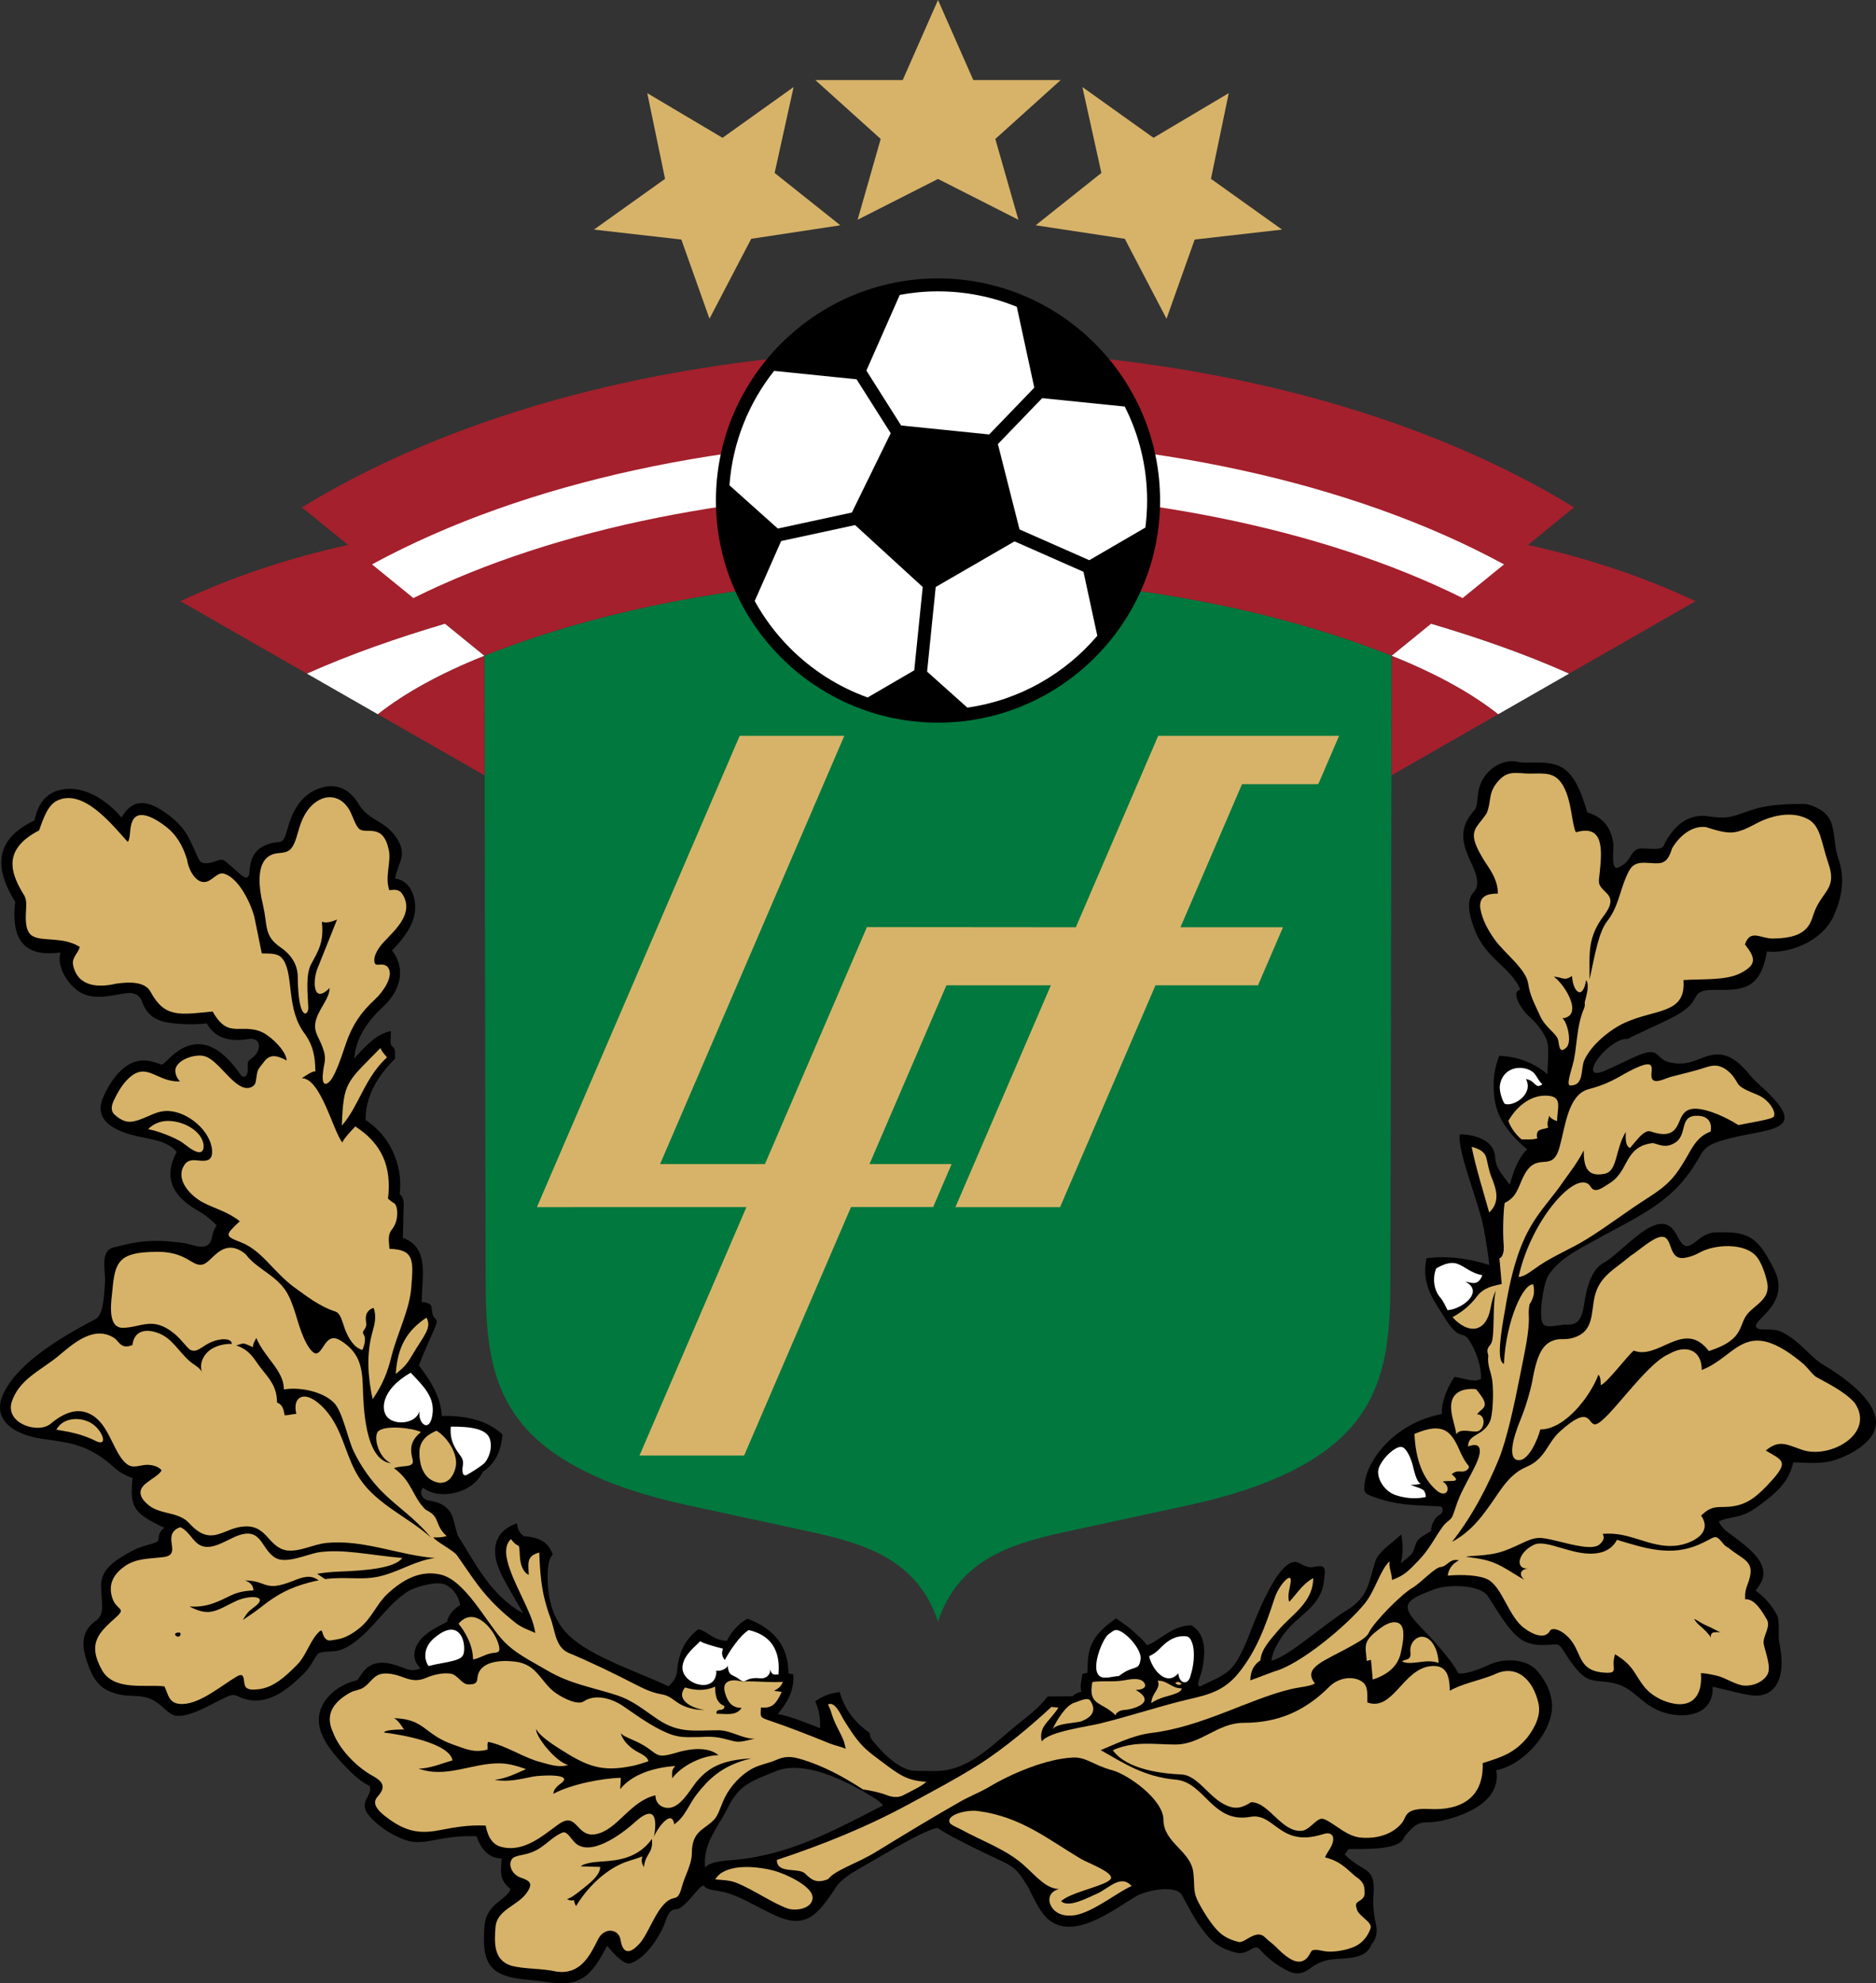
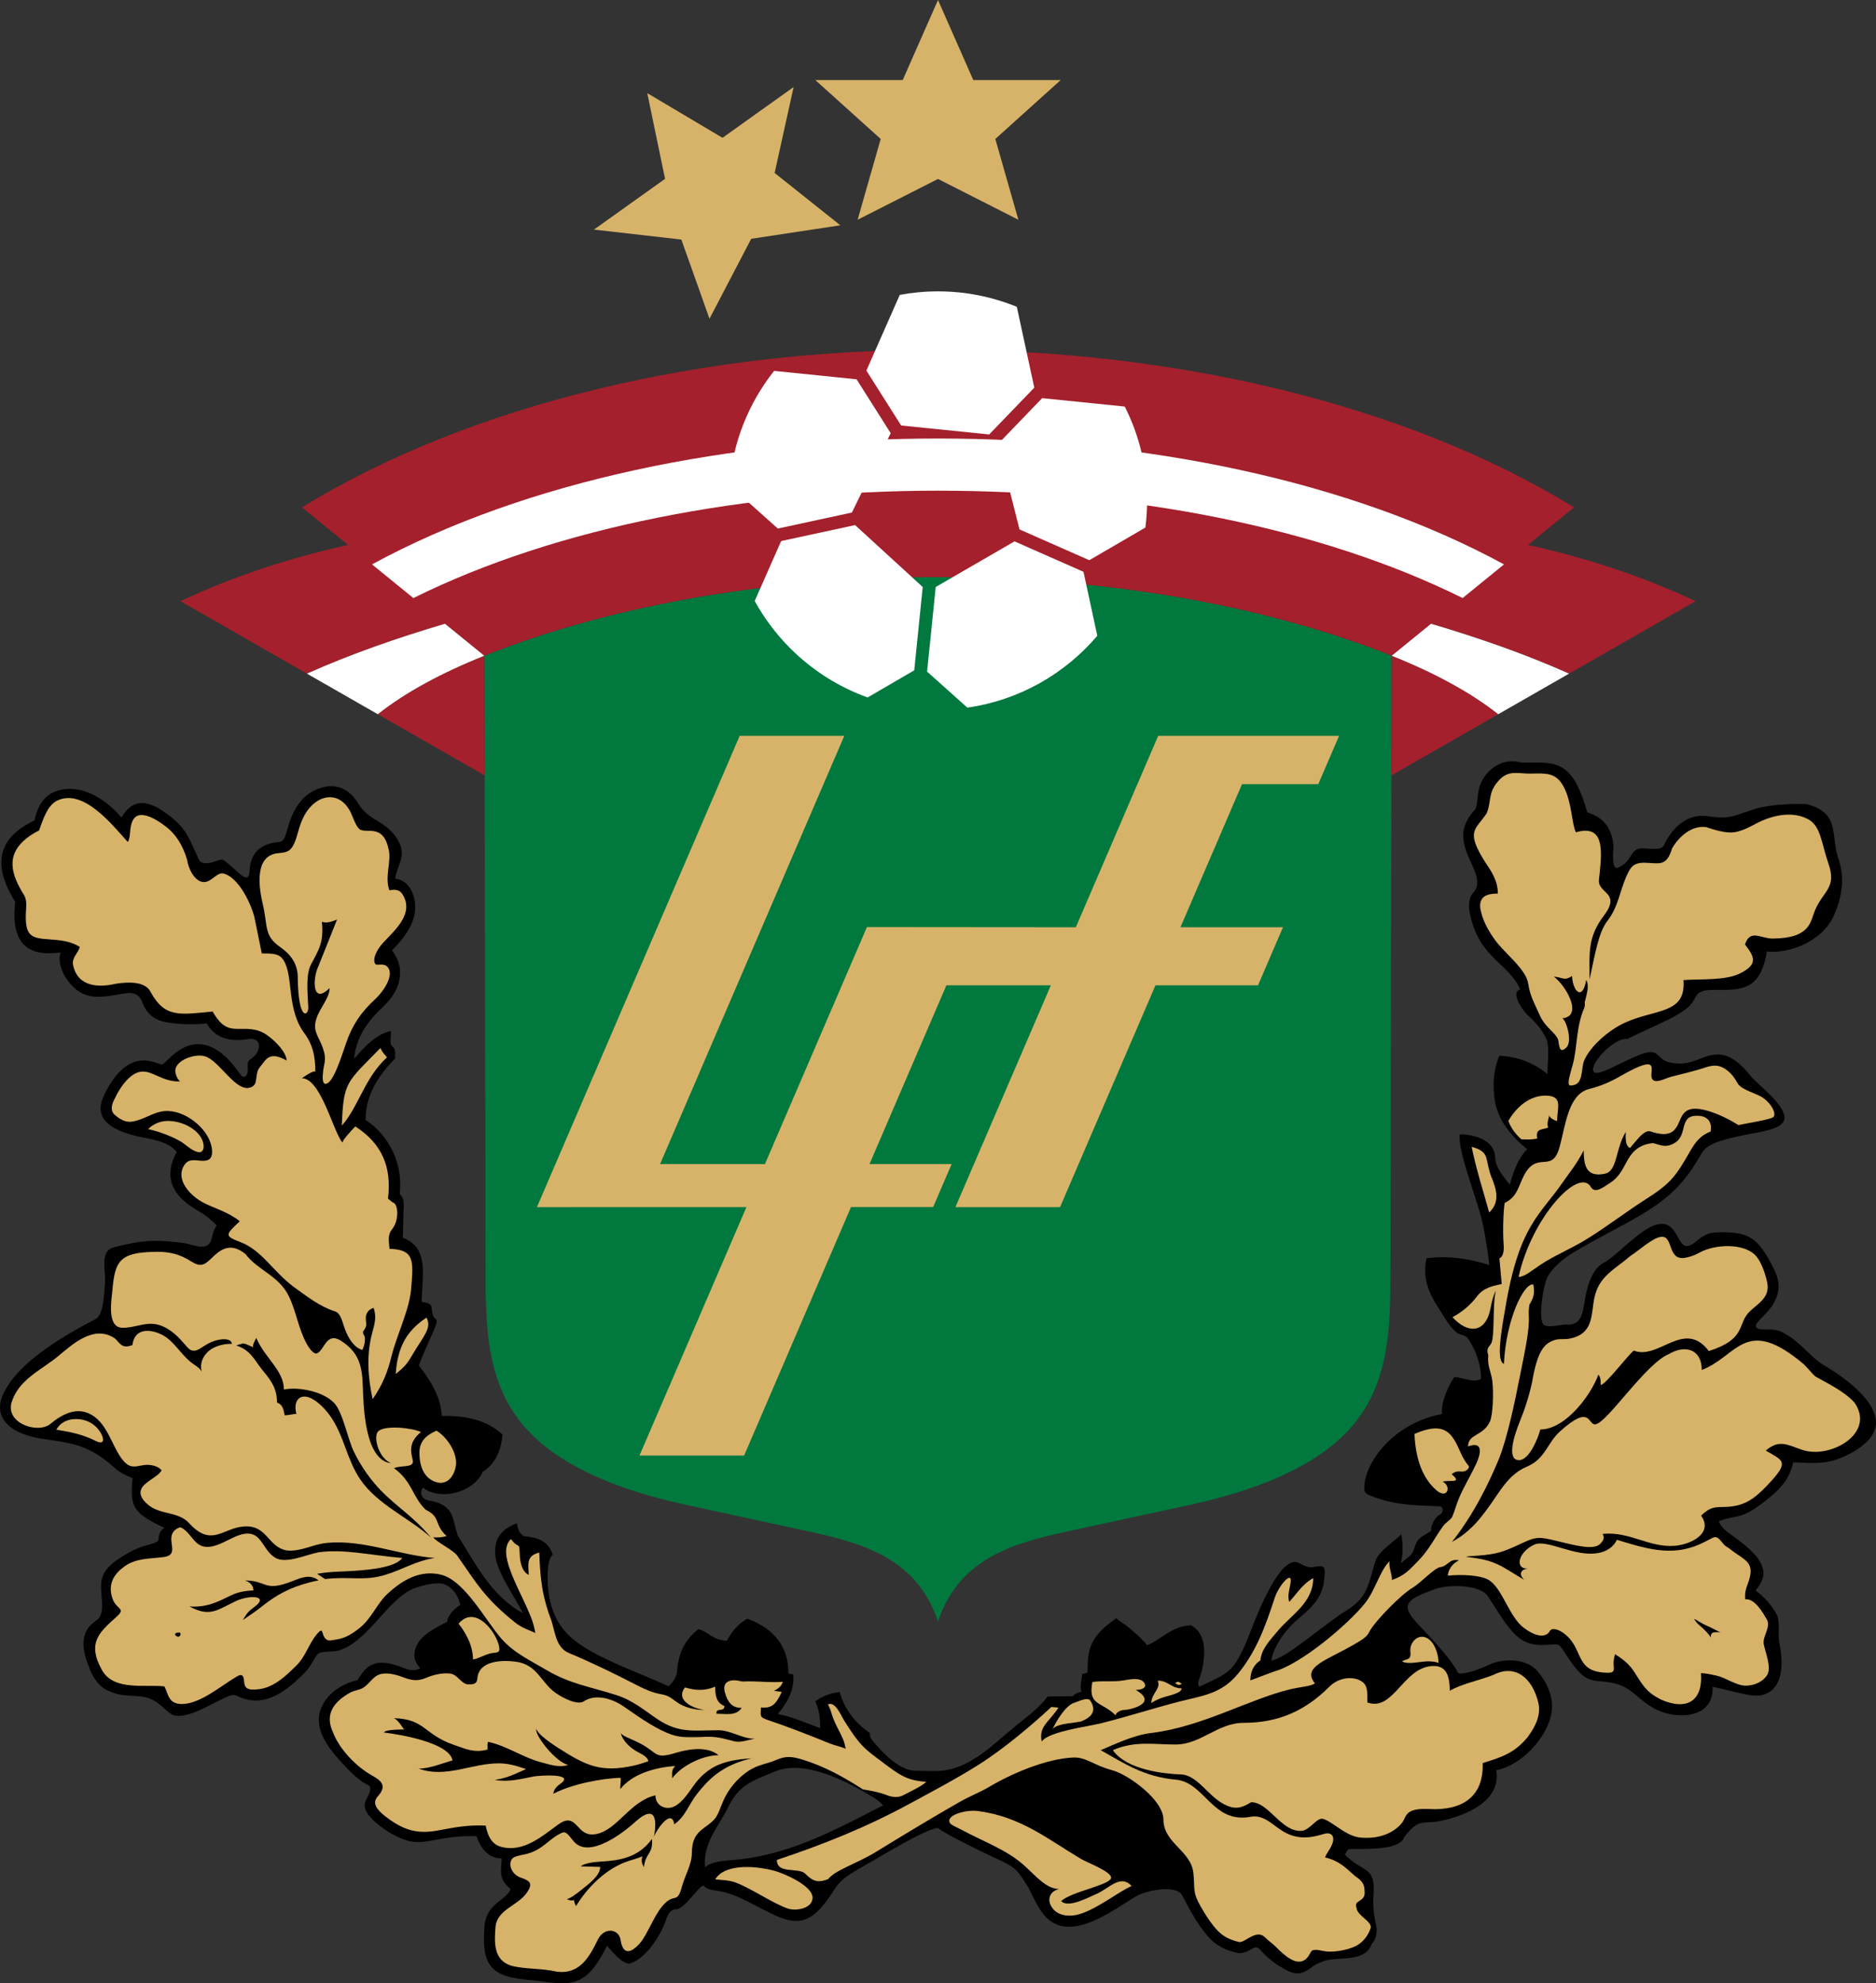
<svg xmlns="http://www.w3.org/2000/svg" version="1.0" id="Ebene_1" x="0px" y="0px" width="268.187px" height="283.465px" viewBox="0 0 268.187 283.465" enable-background="new 0 0 268.187 283.465" xml:space="preserve">
  <rect x="0" y="0" width="268.187" height="283.465" fill="#333333" stroke="none" />
  <path fill="#00783E" d="M69.242,93.721l0.179,89.29c0.021,9.345,0.735,17.667,8.686,23.865c5.586,4.355,13.314,6.768,20.166,8.251  l17.805,3.86c7.983,1.731,15.141,4.144,18.016,12.771c2.876-8.628,10.033-11.041,18.017-12.771l17.806-3.86  c6.851-1.484,14.579-3.896,20.166-8.251c7.95-6.198,8.665-14.52,8.686-23.865l0.179-89.291  C161.361,78.725,106.782,78.743,69.242,93.721L69.242,93.721z" />
  <path fill="#A4202C" d="M69.233,93.724L63.61,89.15l0,0c-6.708,1.992-13.312,4.265-19.73,7.131L25.795,85.924  c7.729-3.624,15.775-6.236,23.967-8.038l-6.604-5.372c49.105-30.073,132.85-30.024,181.873-0.002l-6.604,5.373v0.001  c8.191,1.802,16.238,4.414,23.967,8.038l-18.084,10.357c-6.418-2.866-13.022-5.139-19.73-7.131l0,0l-5.623,4.573  C161.367,78.724,106.776,78.741,69.233,93.724L69.233,93.724z" />
  <polygon fill="#D7B369" points="133.399,172.521 136.042,166.376 124.301,166.376 135.295,140.825 150.228,140.824 136.585,172.531   151.542,172.531 165.185,140.823 179.842,140.822 183.411,132.529 168.754,132.529 177.556,112.073 188.461,112.07 191.431,105.17   172.721,105.17 172.721,105.171 165.569,105.171 153.797,132.529 123.934,132.504 109.352,166.376 94.362,166.376 120.698,105.171   105.741,105.171 76.757,172.531 106.706,172.525 91.42,208.033 106.377,208.033 121.657,172.522 133.399,172.521 " />
  <path fill="#FFFFFF" d="M215.008,80.666l-5.915,4.812c-41.249-20.48-108.822-20.444-149.998,0.001l-5.914-4.813  C97.308,56.657,170.957,56.699,215.008,80.666L215.008,80.666z" />
  <polygon fill="#D7B369" points="134.094,25.576 122.602,31.409 125.902,19.861 116.56,11.446 129.048,11.446 134.094,0   139.14,11.446 151.628,11.446 142.287,19.861 145.585,31.409 134.094,25.576 " />
  <polygon fill="#D7B369" points="107.391,34.13 101.426,45.554 97.403,34.237 84.91,32.816 95.074,25.561 92.531,13.313   103.288,19.697 113.452,12.441 110.738,24.719 120.132,32.2 107.391,34.13 " />
-   <polygon fill="#D7B369" points="160.797,34.13 166.762,45.554 170.786,34.237 183.278,32.816 173.114,25.561 175.658,13.313   164.9,19.697 154.736,12.441 157.451,24.719 148.055,32.2 160.797,34.13 " />
  <path fill="#A4202C" d="M54.005,102.079l15.264,8.741l-0.037-17.097C63.055,96.188,57.897,99.005,54.005,102.079L54.005,102.079z" />
  <path fill="#FFFFFF" d="M43.879,96.28l10.126,5.8c3.891-3.075,9.05-5.892,15.227-8.356l-5.621-4.573  C56.903,91.143,50.298,93.415,43.879,96.28L43.879,96.28z" />
  <path fill="#A4202C" d="M214.183,102.079l-15.264,8.741l0.037-17.097C205.133,96.188,210.292,99.005,214.183,102.079  L214.183,102.079z" />
  <path fill="#FFFFFF" d="M224.309,96.28l-10.126,5.8c-3.891-3.075-9.05-5.892-15.227-8.356l5.621-4.573  C211.286,91.143,217.89,93.415,224.309,96.28L224.309,96.28z" />
  <g>
-     <path d="M134.094,39.79c8.743,0,16.681,3.565,22.432,9.316s9.316,13.688,9.316,22.433c0,17.486-14.262,31.747-31.748,31.747   c-8.744,0-16.681-3.564-22.433-9.315c-5.751-5.751-9.316-13.688-9.316-22.432C102.345,54.053,116.607,39.79,134.094,39.79   L134.094,39.79z" />
    <path fill="#FFFFFF" d="M163.739,75.402c0.164-1.266,0.25-2.555,0.25-3.863c0-4.825-1.154-9.391-3.199-13.433l-11.807-1.2   l-6.329,6.565l3.093,12.197l9.974,4.399L163.739,75.402L163.739,75.402z" />
    <path fill="#FFFFFF" d="M138.288,101.137c7.402-1.048,13.947-4.822,18.58-10.271l-1.976-9.142l-9.858-4.349l-11.269,6.521   l-1.23,12.095L138.288,101.137L138.288,101.137z" />
    <path fill="#FFFFFF" d="M107.889,85.899c1.372,2.489,3.087,4.766,5.083,6.761c3.095,3.096,6.863,5.518,11.061,7.025l6.664-3.878   l1.211-11.909l-9.67-8.852l-10.569,2.284L107.889,85.899L107.889,85.899z" />
    <path fill="#FFFFFF" d="M110.662,53.011c-3.619,4.564-5.936,10.205-6.382,16.35l6.912,6.182l10.588-2.289l5.552-11.337   l-4.879-7.707L110.662,53.011L110.662,53.011z" />
    <path fill="#FFFFFF" d="M134.094,41.644c-1.867,0-3.693,0.174-5.467,0.504l-4.772,10.818l4.969,7.849l12.588,1.279l6.447-6.688   l-2.497-11.552C141.881,42.429,138.077,41.644,134.094,41.644L134.094,41.644z" />
  </g>
  <path d="M154.603,241.811c-0.497,0.063-0.922,0.272-1.272,0.626l-3.55,0.027c-1.307,1.69-2.718,2.704-4.517,4.16  c-3.528,2.855-6.846,6.57-11.718,6.503l-2.719-0.037c-2.002-0.027-4.203-2.074-5.668-3.81c-0.456-0.541-0.811-0.829-0.811-1.579  c-2.485-1.746-3.693-3.749-4.32-5.867c-1.471,0.183-2.535,0.635-3.484,1.327c0.511,1.094,0.744,2.374,0.697,3.841  c-1.951-0.728-4.099-1.671-6.051-2.025c1.332-1.597,2.393-3.375,2.219-5.658l-0.698-0.15c0.012-3.745-1.944-6.353-5.867-7.823  c-1.396,0.788-2.301,1.932-2.938,3.177c-2.143-0.16-2.614-1.298-4.059-1.681c-1.816,1.403-2.837,3.206-3.057,6.031  c-0.096,0.98-0.729,1.699-1.221,2.137c-4.003-1.883-10.105-3.909-13.467-6.583c-2.657-2.113-3.705-5.001-3.809-8.488  c-0.062-2.058,0.182-3.294,0.733-3.709c-0.612-1.987-2.232-2.53-4.136-2.668c-0.883-0.593-0.844-1.255-0.989-1.848  c-2.318,0.824-3.432,2.406-3.048,4.911c0.356,2.321,2.825,5.772,3.918,7.958c-4.739-2.641-6.866-7.282-9.354-11.154  c-0.249-0.932-0.458-1.71-0.631-2.335c-0.489-1.772-1.913-2.408-3.527-2.642c-0.877-0.127-1.407-1.109-0.778-1.828  c2.233,1.836,7.096,0.888,8.54-2.268c1.815-1.19,2.645-3.038,2.802-5.337c-2.27-2.126-5.476-2.729-8.667-2.639  c-0.133-2.393-1.159-4.473-3.276-7.228c0.617-1.64,1.454-3.478,2.22-5.222c0.84-1.913-0.159-0.913-0.337-2.512  c-0.096-0.865-0.006-1.155-1.483-1.337c0.027-1.081,0.1-2.077,0.143-2.981c0.124-2.57,0.049-5.114-2.837-6.194  c0.039-1.103,0.073-2.205,0.078-3.308c0.005-1.002,0.297-2.275-0.529-2.946c0.521-4.306-1.522-8.416-4.874-10.58  c-0.021-3.407,1.711-6.27,4.208-8.76c0-1.368,0.092-1.296-0.458-1.821c-0.329-0.314-0.09-1.391-0.144-2.13  c-2.063,0.427-3.636,2.146-5.239,3.951c0.252-2.931,1.835-5.292,4.049-7.33c2.31-2.126,3.591-5.188,1.365-8.143  c2.196-2.214,3.155-4.084,3.291-5.689c0.189-2.417-1.02-4.404-2.837-4.568c0.224-1.874,1.51-3.007,0.668-4.948  c-0.619-1.427-1.678-2.381-2.958-3.145c-1.097-0.655-2.22-1.346-2.907-2.521c-1.074-1.836-2.771-3.032-5.061-2.463  c-2.743,0.683-4.279,2.797-5.127,5.928c-0.678,2.505-0.927,1.667-2.482,2.12c-2.008,0.585-2.833,1.875-2.949,3.922  c-0.112,1.998-1.315,0.431-2.82-0.832c-1.092-0.916-0.996-0.938-2.162-0.515c-0.832,0.302-1.91,0.471-2.274-0.297  c-1.241-2.616-1.632-4.226-3.995-6.087c-2.503-1.972-5.151-3.247-7.058,0.099c-2.768-3.231-5.983-4.481-8.471-4.006  c-1.996,0.381-3.355,1.571-3.978,4.434c-4.874,2.288-6.317,5.948-2.745,11.614c-0.732,6.38,2.139,7.819,6.476,7.251  c-0.622,2.053,1.117,4.698,2.857,5.718c2.032,1.189,4.697,0.318,6.603,0.094c1.113-0.131,1.981,0.297,2.295,1.508  c0.586,1.388,1.5,2.177,2.927,2.551c1.569,0.412,4.599,0.486,6.224,0.265c0.989,1.737,2.701,2.754,5.947,2.236  c1.931-0.307,1.825,1.664,0.711,2.556c-0.779,0.625-0.844,0.56-0.786,1.604c0.059,1.071-0.538,1.674-1.103,0.854  c-2.643-3.83-6.019-6.06-9.888-2.494c-1.769,1.631-0.696,1.122-2.985,0.635c-3.271-0.696-5.424,2.397-6.63,4.988  c-1.384,2.971,0.544,4.79,4.892,5.767c1.882,0.42,4.255,0.643,5.548,2.225c-2.341,4.296,0.267,6.814,3.037,8.399  c1.105,0.632,2.013,1.393,2.665,2.089c-0.308,0.466-0.542,1.037-0.674,1.73c-0.427,2.26-2.671,0.981-4.03,0.802  c-3.305-0.438-5.338-0.485-8.521,0.255c-0.552,0.128-1.058,0.253-1.501,0.367c-2.015,0.521-1.119,3.308-1.226,4.973  c-0.123,1.891-0.235,3.487-0.706,4.501c-0.361,0.778-0.687,0.769-2.082,1.53c-5.463,2.98-9.861,6.135-11.655,9.71  c-2.035,4.059,1.71,6.109,5.461,6.643c4.352,0.618,6.739,0.886,10.355,4.155c0.782,0.707,1.665,1.113,2.564,1.467  c-0.416,4.073,0.045,4.992,4.556,7.104c-0.649,0.375-0.821,0.99-0.849,1.677c-0.025,0.629-2.046,0.653-3.88,1.666  c-1.961,1.083-3.989,2.277-4.282,4.297c-0.271,1.878,0.777,4.572-0.739,5.599c-2.545,1.725-1.999,4.278-0.944,6.911  c0.572,1.428,1.371,2.501,2.486,3.053c2.923,1.449,4.735,0.161,7.018,1.676c1.206,0.8,1.859,1.841,2.796,1.964  c1.964,0.259,4.713-1.448,6.647-2.377c1.013-0.486,1.51-0.759,2.185-0.426c2.362,1.169,4.495,0.584,6.31-0.554  c1.24-0.779,2.332-1.817,3.248-2.73c1.006-1.004,1.421-2.175,1.927-2.725c0.419-0.455,2.229-0.279,2.955-0.493  c3.984-1.178,6.596-6.556,10.103-8.554c1.036-0.59,3.862-1.359,5.02-0.929c1.106,0.411,2.013,1.55,2.287,2.988  c-0.786,0.415-1.863,1.534-1.863,2.381c-1.584,0.823-4.423,2.078-4.682,4.458c-0.107,0.958,0.323,1.629,0.849,2.2  c-0.842,0.41-1.599,0.264-2.303-0.018c-2.179-0.873-3.771-1.125-5.086-0.243c-0.597,0.401-1.026,1.037-1.623,1.955  c-1.906,0.407-3.598,1.487-4.595,2.916c-2.523,3.613,0.711,7.178,3.182,9.733c0.791,0.818,1.582,1.519,2.25,1.947  c0.667,0.428,0.964,0.457,0.991,0.743c0.147,1.597-2.044,2.149,0.306,4.534c1.25,1.269,3.058,2.389,4.742,2.972  c1.837,0.636,3.602,0.072,5.33-0.22c1.535-0.26,3.135-0.39,4.832-0.324c0.634,1.834,1.76,3.175,3.59,3.175  c-0.116,2.117-0.396,2.964,1.267,4.375c-0.573,1.632-3.471,1.993-3.726,5.327c-0.175,2.293-0.082,3.881,0.527,5.086  c1.055,2.082,3.755,2.402,6.302,2.618c2.347,0.199,5.002,1.025,7.172-0.294c1.356-0.824,2.353-2.352,3.522-4.622  c0.633,0.706,2.112,2.54,3.168,2.54c1.852-0.439,3.834-2.913,4.954-5.439c0.384-0.868,0.599-2.323,1.733-2.323  c1.268,0,3.238-3.387,3.942-3.387c0.501,0.603,1.266,0.615,2.249,0.784c1.931,0.331,3.646,1.285,5.366,2.165  c3.004,1.536,5.237,2.85,7.523,1.612c1.155-0.625,2.306-2.017,3.674-4.165c0.85-1.334,2.182-2.117,4.413-3.381  c3.021-1.711,8.342-5.014,10.288-5.264c0.485,0.55,5.268,2.97,8.845,4.614c2.439,1.121,2.665,1.688,4.076,3.903  c0.771,1.543,1.545,3.287,2.606,4.328c3.708,3.639,9.859-1.408,12.909-3.131c1.365-0.771,5.642-1.678,6.486-0.041  c0.641,1.241,1.9,3.613,2.95,4.94c0.9,1.139,1.923,2.643,5.118,3.293c1.877,0,2.17-1.559,3.153-0.402  c0.619,0.729,1.672,1.648,2.727,2.295c2.003,1.229,2.893,1.407,4.641,0.056c0.475-0.367,1.121-0.644,1.746-0.849  c1.972-0.646,5.84,0.279,6.746-2.428c0.537-0.524,0.893-1.575,0.617-2.75c-0.35-1.495-0.457-2.917-0.359-4.253  c0.311-4.233-1.436-3.03-4.154-5.82c0.286,0,0.319-0.728,0.749-0.732c2.313-0.027,7.266,0.193,7.801-1.734  c2.342-2.908,2.459-1.653,5.529-2.354c3.51-0.8,8.377-2.88,7.622-7.181c3.895-0.705,8.251-5.587,7.965-9.539  c-0.108-1.494-0.749-3.06-2.1-4.643c-1.595-1.87-4.941-1.822-6.921-0.877c-2.503,1.194-4.271,1.42-4.42,1.122  c-1.002-2.001-3.739-4.84-5.676-6.899c-2.726-2.898-1.655-3.544,2.418-5.059c1.729-0.643,6.395-0.712,7.551,1.041  c1.313,1.989,2.754,4.588,4.343,5.873c1.271,1.027,2.593,1.112,3.771,1.081c2.166-0.058,1.899-0.393,2.876,1.125  c2.798,4.35,3.515,3.864,6.04,4.169c3.569,0.432,4.039,2.391,6.95,3.892c2.904,1.498,8.344,1.434,8.131-3.208  c1.224,0.255,2.36,0.557,3.395,0.794c1.535,0.353,2.747,0.624,3.687,0.388c2.816-0.71,3.178-4.001,2.46-7.45  c-0.236-1.14,0.147-3.04-0.366-4.033c-0.722-1.393-1.887-2.651-3.032-3.442c1.231-1.552,1.337-2.508,0.879-3.629  c-0.602-1.477-2.271-2.87-4.789-4.665c-0.712-0.507-1.272-1.263-1.343-1.631c2.385-0.896,3.135-0.267,5.813-2.272  c2.168-1.625,4.214-3.197,4.815-6.128c1.538-0.035,3.943,0.404,6.319-0.455c2.167-0.782,5.521-2.626,5.52-5.234  c-0.001-3.369-5.001-6.773-7.479-8.226c-1.96-1.15-3.306-3.392-5.945-4.696c-1.395-0.761-3.361-0.005-3.723-0.784  c-0.271-0.584,1.672-1.794,2.569-3.426c1.35-2.456,0.385-4.2-0.801-6.295c-1.941-3.434-3.502-3.898-7.649-3.757  c-1.231,0.042-2.169,0.873-2.886,1.436c-2.753,2.163-1.894-3.313-5.31-2.589c-2.402,0.509-5.851,4.543-7.711,5.502  c-1.631,0.84-2.375,3.338-2.697,5.386c-0.315,2.013-0.594,3.636-2.66,3.433c-0.578-0.057-2.604,0.567-3.218,0.013  c-0.842-0.76-0.045-5.791,0.6-6.907c0.67-1.162,1.966-2.387,3.698-3.435c3.28-1.986,6.961-3.717,10.124-5.65  c3.604-2.203,5.796-4.372,7.885-8.03c0.762-1.334,1.263-1.943,5.482-2.886c2.785-0.626,5.996-0.852,6.56-2.25  c0.751-1.861-3.857-5.221-4.762-6.379c-2.675-3.424-4.609-3.363-6.423-2.763c-1.41,0.466-2.601,1.289-4.957,0.862  c-2.478-0.449-1.271-2.546-5.036-0.901c-2.772,1.211-5.109,2.655-5.909,2.314c-1.113-0.893,2.808-5.101,4.739-4.794  c0.607-0.374,2.709-1.304,4.827-2.302c1.719-0.809,3.246-1.609,4.093-2.511c0.748-0.796,0.868-1.738,1.535-1.895  c0.338-0.245,1.055-0.331,1.954-0.318c4.005,0.054,6.573,0.038,7.507-5.494c2.847,0.373,7.825-1.229,9.579-5.145  c1.318-2.946,1.488-5.605,0.67-8.017c-0.624-1.843-0.459-2.801-0.86-4.612c-0.3-1.352-1.176-2.653-3.743-3.288  c-2.134-0.056-5.181,0.044-7.244,0.666c-3.114,0.939-3.476,1.579-6.85,1.073c-1.73-0.259-4.155,0.222-6.093,3.731  c-0.236,0.797-0.671,0.901-1.321,0.925c-1.17,0.043-2.188-0.18-2.689,0.066c-1.1,0.542-0.89,1.851-2.735,2.616  c-1.07,0.444-0.601-2.763-0.66-3.302c-0.188-1.693-0.906-3.174-2.389-4.014c-1.941-1.099-0.917,0.367-1.997-2.594  c-0.582-1.597-1.4-3.481-3.003-4.42c-1.906-1.116-4.997-0.472-6.111-0.749c-2.525-0.628-5.007,1.285-5.671,3.635  c-0.373,1.313-0.181,2.895-0.774,3.329c-0.713,0.823-1.221,1.684-1.42,2.581c-0.423,1.902,0.537,3.777,1.286,5.422  c0.647,1.423,0.95,2.724,0.062,3.679c-1.044,1.121-0.608,3.233,0.144,5.222c1.645,4.346,5.131,5.327,6.567,8.638  c-1.553,0.38,0.451,3.144,1.102,3.713c0.914,0.799,1.913,1.881,2.579,3.274c0.592,1.239,0.131,4.198,0.21,5.114  c-2.661-2.207-5.322-2.565-6.903-2.633c-0.93,2.351-0.921,4.389-0.654,6.278c0.398,2.826,2.246,5.091,4.677,7.126  c-0.064,0.042-0.132,0.079-0.2,0.113c-1.252,1.4-1.816,3.142-2.323,4.913c-1.037-1.397-2.024-2.381-2.087-3.925  c-0.088-2.153-2.32-3.225-5.048-3.28c-0.376,2.525,2.734,9.748,3.394,13.353c0.368,2.012,0.687,3.905,0.811,5.327  c-2.834-0.891-5.779-1.375-8.968-0.966c-0.701,3.187,0.6,5.405,1.91,7.423c0.688,1.059,1.245,2.161,2.262,3.083  c0.638,0.579,1.288,0.325,1.761,0.984c1.093,1.521,1.96,4.01,1.843,5.767c-0.602,0.332-1.319,0.228-1.923,0.085  c-0.157-0.037-2.094-0.514-1.879-0.339c-0.801,1.089-1.983,3.663-1.754,5.254c-7.18,1.375-10.907,7.034-11.09,10.156  c-0.06,1.031-0.01,1.18,0.968,1.566c3.371,1.334,6.18,1.324,9.636,1.473c0.291,0.012,0.518,0.054,0.564,0.344  c0.049,0.303-0.026,0.649-0.354,0.823c-0.758,0.405-1.296,1.453-1.285,2.316c-0.557,0.523-1.796,0.837-2.182,1.891  c-0.699,1.918-0.398,1.233-2.151,2.787c0.352-1.383,0.303-2.766,0.072-4.149c-1.371,1.315-3.107,2.313-3.684,3.744  c-1.196,3.936-1.087,5.391-4.845,7.561c-4.15,2.903-7.741,6.155-10.036,6.766c0.059-1.255,1.347-3.771,3.448-5.653  c1.792-1.605,3.963-3.089,4.11-6.246c0.287-1.878-0.329-1.73-1.602-1.499c-0.973,0.177-2-0.641-2.358-0.712  c-2.953-0.587-6.674,10.25-7.104,11.237c-1.983,4.55-2.565,4.583-6.788,6.569c-0.471-0.418,0.145-1.308,0.407-2.553  c0.385-1.827,0.713-5.023-1.626-6.216c-2.688,0.032-4.528,2.258-6.27,2.843c-0.823-1.031-1.6-1.643-2.552-2.476  c-0.583-0.51-1.504-1.021-1.842-1.38c-3.616,2.489-4.07,4.309-4.109,7.074c-0.012,0.863,0.111,0.699-0.764,0.898  C154.643,240.184,154.332,241.028,154.603,241.811L154.603,241.811z M44.836,187.103c-1.061,0.197-0.805,2.86-0.309,4.037  c0.244,0.577,0.685,0.23,0.982-0.014c0.723-0.592,1.432-0.978,2.302-1.041C47.721,188.777,46.465,187.315,44.836,187.103  L44.836,187.103z M126.229,258.039c-5.244,2.688-10.738,5.672-16.578,7.025c-1.773,0.411-3.11,0.637-4.929,0.787  c-1.859,0.126-3.316,0.348-3.925,1.059c-0.348-3.492,1.951-5.867,3.205-8.451c1.66-3.446,3.507-3.898,6.83-5.283  c4.13-1.721,10.115,1.349,13.819,3.588C125.355,257.189,125.944,257.63,126.229,258.039L126.229,258.039z M230.652,197.492  c-0.821,1.396-2.757,1.469-3.142,2.771c-0.271,0.921,0.521,2.255,1.575,1.84c0.62-0.245,0.743-1.238,1.075-1.863  C230.915,198.816,231.201,199.287,230.652,197.492L230.652,197.492z M186.39,242.321c-0.297-0.114-0.89-0.28-1.498-0.283  c-0.808-0.004-1.511,0.422-1.317,2.046C184.35,243.723,186.453,243.102,186.39,242.321L186.39,242.321z M194.182,236.526  c-1.508,0-4.676,0.604-3.569,2.822c0.946-1.269,2.666-0.024,3.4-1.858C194.161,237.121,194.167,236.761,194.182,236.526  L194.182,236.526z M141.512,257.721c6.967,3.572,14.612,7.579,22.403,8.994c1.513,0.275,3.033,0.523,4.173,0.83  c0.236-1.837,0.039-2.038-0.85-2.683c-2.262-1.641-3.025-3.492-2.864-6.341c-3.485-6.324-10.271-6.063-15.75-4.378  C145.579,255.08,142.688,256.407,141.512,257.721L141.512,257.721z" />
  <path fill="#D7B369" d="M226.483,151.541c0.968-2.182,3.632-4.359,5.738-5.339c4.46-2.059,8.827-1.191,8.443-6.125  c2.703-0.195,6.023,0.101,8.153-0.987c2.376-1.212,2.145-2.197,0.637-4.108c0.759-2.248,2.25-0.83,3.959-0.84  c5.453-0.031,5.394-2.465,6.039-4.004c1.21-2.885,3.195-3.201,1.903-6.808c-1.021-3.003-1.053-5.279-2.924-6.271  c-1.123-0.595-3.059-1.027-5.848-0.035c-1.757,0.625-2.834,1.612-4.588,1.916c-0.899,0.155-2.104-0.059-4.078-0.72  c-2.069-0.31-3.952,1.399-4.89,3.05c-0.795,2.651-1.822,2.087-3.889,2.041c-1.675-0.037-2.082,0.667-2.68,2.043  c-0.873,2.013-1.165,4.343-2.653,6.245c-1.256,1.605-1.746,4.567-2.564,8.399c0-3.828-0.323-5.995,2.063-9.156  c1.357-1.797,1.003-2.603,0.266-3.295c-1.24-1.168-1.028-1.395-0.891-2.712c0.353-3.368,0.64-7.064-3.389-5.878  c-0.601-1.107-0.567-4.364-1.779-6.561c-1.111-2.014-2.49-1.869-4.66-1.828c-1.771,0.033-3.128-0.581-4.533,0.922  c-1.692,1.81-1.038,2.954-1.787,4.744c-1.586,2.419-3.09,2.436-0.176,7.048c0.875,1.274,1.776,2.632,1.776,4.435  c-1.442,0-2.663,0.31-2.528,2.015c0.284,1.738,1.129,3.242,2.115,4.61c1.366,1.896,4.43,4.14,4.748,6.229  c0.274,1.801,0.831,2.683,1.708,4.646c0.681,1.525,2.132,2.36,2.526,3.264c0.225,0.515,0.059,2.347,1.218,1.243  c0.967-0.921-0.116-4.23-0.626-4.169c3.203-0.295,0.428-4.864-1.156-5.952c1.156,0,1.445,0.693,2.601-0.115  c0.09,2.202,1.501,3.638,2.022,0.577c0.525,0.869-0.022,2.299-0.214,3.201c0.036,0.276,0.029,0.573-0.09,0.849  c-1.165,2.725-0.954,5.615-1.606,7.993c-0.46,1.679-0.906,3.038-0.344,3.038C226.5,155.147,225.937,152.771,226.483,151.541  L226.483,151.541z M220.287,129.656c2.566,2.533,3.942,5.091,3.594,8.788c0.381-0.055,0.926,0.219,0.926,0.546  c0.338-1.016,0.209-2.078,0.449-3.146c0.094-0.419,0.366-0.784,0.508-1.202c0.298-0.885,0.511-1.948-0.194-1.983  c0.072,2.075-0.989,3.179-2.069,0.873c-0.693-1.479-0.831-2.939-1.09-4.53c0.021,0.325-0.398,0.715-0.841,0.785  C221.251,129.836,220.715,129.776,220.287,129.656L220.287,129.656z M218.079,126.333c-0.14,0.492,0.211,0.949,0.632,0.949  C219.447,127.282,218.43,126.438,218.079,126.333L218.079,126.333z M220.638,122.959c0.035,0.246,0.105,1.089,0.491,1.089  C221.55,124.048,221.165,122.959,220.638,122.959L220.638,122.959z M218.92,119.515c0.526,0.597,1.648,2.354,1.648,3.093  C221.059,121.588,219.937,119.515,218.92,119.515L218.92,119.515z M258.195,125.351c-1.449-0.518-2.276-0.88-3.881-0.88  c0-0.828,0.776-1.294,1.035-1.811c0.052-0.104,1.086-2.07,0.673-2.07c-0.491,0.725-1.219,1.513-2.01,2.224  c-0.92,0.827-1.795,1.112-2.877,1.722c-0.631,0.355-1.198,0.893-1.72,1.031c-0.801,0.215-1.049-0.247-0.845-1.096  c0.111-0.464,0.569-2.018-0.259-2.018c-0.88,2.949-4.041,5.565-6.571,6.984c-1.193,0.67-1.362,0.263-1.144-0.39  c0.771-2.296,0.972-1.796,0.574-3.697c-0.457,0.716-1.579,2.265-2.46,3.842c-1.248,2.232-2.482,4.629-3.212,5.209  c-0.911,0.724-0.529-4.571-0.589-5.273c-1.914,2.589-1.445,5.04-2.303,7.91c-0.431,1.444-1.66,1.834-1.992-0.098  c-1.345,1.812-0.672,4.605-1.966,6.52c-0.828,1.242-1.811,2.639-1.811,4.191c3.053-2.276,4.346-5.743,8.744-5.743  c-0.161-0.292-1.122-0.426-1.949-0.471c-2.149-0.119-1.389-1.281,0.086-2.439c1.479-1.161,3.631-2.012,4.501-2.23  c1.819-0.457,4.365-0.974,5.021-2.207c-1.915-0.828-3.685,0.931-5.175,0.621c-2.024-0.422,0.234-2.277,1.595-3.213  C244.563,128.602,252.187,125.351,258.195,125.351L258.195,125.351z" />
  <path fill="#D7B369" d="M45.332,224.936l1.142,0.755c3.282-0.429,5.621,0.323,8.543-0.59c2.605-0.78,4.357-2,7.144-2.429  c-4.987-0.353-10.169-2.657-15.412-2.154c-2.063,0.198-3.723,1.283-5.733,1.081c-2.91-0.493-2.765-4.027-6.714-3.357  c-2.607,0.442-4.261,2.757-7.244-0.529c-1.542-1.698-4.089-1.191-5.813-2.586c-1.173-0.949-1.307-1.716-1.051-2.304  c0.464-1.066,2.375-1.701,2.91-2.672c-0.376-0.512-1.237-0.78-2.03-0.792c-0.992-0.014-1.999,0.599-2.914-0.087  c-1.775-1.332-2.403-5.063-4.551-6.71c-1.603-1.23-3.644-1.359-6.379,0.931c-1.749,1.464-6.362,0.019-5.597-2.984  c0.992-3.327,4.191-4.636,6.617-6.625c1.933-1.584,5.043-4.592,8.06-2.662c0.739,0.473,0.953,1.7,2.623,1.014  c0.291-2.48,2.606-2.322,4.307-1.424c1.753,0.926,2.766,3.058,4.456,4.181c0.502,0.333,0.937,0.647,1.162,1.074  c-0.409-1.278,0.306-2.609,1.415-3.285c0.997-0.606,2.227-0.747,2.859-0.698c0-0.625-0.814-0.744-1.56-0.644  c-2.408,0.322-3.114,2.042-4.305,1.514c-0.482-0.214-1.272-1.463-2.347-2.346c-3.122-2.564-4.768-0.835-7.396-0.835  c-2.323,0-1.566-4.077-1.453-5.389c0.348-4.032,0.971-5.369,5.919-5.46c2.963-0.118,4.399,0.792,5.385,1.392  c1.297,0.79,1.836,0.517,2.858-0.484c1.112-1.089,2.603-2.44,4.865-0.594c1.744,2.325,4.705,3.05,6.156,5.948  c1.086,2.171,1.37,4.64,2.57,6.842c0.421,0.772,1.052,1.587,1.513,1.392c1.019-0.43,1.324-3.118,3.391-1.799  c2.457,1.568,3.04,3.407,3.136,6.426c0.09,2.865,0.253,10.667,4.046,11.088c-1.856-0.771-2.604-3.905-1.819-4.591  c1.018-0.89,4.889-0.456,6.09,0.129c-1.909,1.542-1.396,2.977-1.184,3.995c0.28,1.188-1.555,0.7-2.675,1.169  c2.626,1.905,2.634,4.123,4.531,5.939c0.522,0.258,1.012,0.563,1.328,1.04c0.475,0.715,0.451,1.645,1.663,2.718  c-0.634,0.214-1.27,0.219-1.905,0.195c0.408,0.634,3,1.904,3.44,2.633c0.945,1.33,1.851,2.719,2.852,4.065  c1.697,2.282,3.534,3.986,5.486,5.53c0.87,0.688,1.8,0.981,2.811,1.428c-0.128-0.723-0.322-1.487-0.623-2.244  c-0.95-2.391-2.368-4.905-3.083-7.048c-0.416-1.248-0.9-3.087,0.224-4.123c1.21,1.632,1.154,0.103,1.263,2.349  c0.057,1.179,0.398,2.365,1.278,2.769c-0.038-1.355-0.292-2.331,0.766-2.915c0.196-0.108,0.437-0.203,0.732-0.284  c0.03,0.032,0.031,2.469,0.424,4.988c0.278,1.78,0.922,3.728,1.166,4.339c0.701,1.753,0.652,4.206,2.65,5.038  c3.038,1.266,6.422,2.899,9.368,4.422c1.271,0.657,2.494,1.245,3.784,1.462c1.047,0.177,1.396,0.503,2.27,1.129  c1.099,0.798,2.652,1.139,3.978,1.139c-1.742-0.239-4.205-1.419-2.803-3.228c1.439,0.426,2.803,0.536,4.318-0.114  c0,1.177,0.114,2.279,1.326,2.772c0,0.949-1.288,0.152-1.136,1.101c1.478,0,2.766,0.342,3.599-0.835  c-1.363,0-2.008-0.797-2.387-2.164c-0.484-1.679,0.824-1.965,2.128-1.687c0.333,0.103,0.465,0.09,0.684,0.074  c0.066-0.005,0.143-0.021,0.233-0.021c1.349-0.009,2.761,0.106,4,0.11c0.432,0.001,0.843-0.011,1.223-0.047  c-0.195,0.653-0.699,0.996-1.247,1.293c0.363,0.073,0.727,0.077,1.09,0.16c-0.867,1.857-1.429,2.341-2.977,2.223  c-0.027,1.185-0.271,1.365,0.974,1.782c2.773,0.93,5.909,2.151,8.833,3.343c0.719,0.293,1.652,0.474,2.321,0.772  c-0.125-0.516-0.211-0.961-0.369-1.322c-0.733-1.676-1.249-2.248-1.779-4.118c-0.071-0.24-0.305-0.668-0.39-0.896  c1.049-0.513,1.87,1.616,2.343,2.353c0.883,1.376,1.525,2.415,2.527,3.491c0.785,0.843,1.693,1.488,2.662,2.218  c2.704,2.038,3.71,2.817,6.528,2.996c-0.664,0.65-2.418,1.447-3.291,1.917c-0.692,0.373-1.543,0.3-2.286,0.015  c-1.121-0.431-2.301-0.669-3.489-0.848c-2.754-1.785-5.573-3.315-8.609-4.248c-1.622-0.498-2.459-0.548-3.892,0.083  c-1.099,0.485-2.497,0.623-3.825,1.492c-1.643,1.075-3.028,2.761-3.733,4.533c-0.901,2.267-0.832,2.321-2.746,3.709  c-1.055,0.766-1.655,1.708-1.655,3.562c0,1.594-0.996,3.188-1.422,4.782c-0.7,2.629-1.094,0.712-2.828,2.811  c-1.256,1.52-2.15,4.138-3.242,5.337c-1.915,2.103-2.521,0.612-2.686-0.512c-0.244-1.664-2.354-1.899-3.237-0.107  c-1.235,2.508-2.605,5.052-5.917,4.604c-2.119-0.502-4.604-0.318-6.542-0.866c-2.503-0.817-2.356-3.335-2.191-5.483  c0.193-2.542,3.183-3.035,4.497-4.96c0.811-1.187,0.536-1.601-0.641-2.039c-1.892-0.521-2.148-2.549-1.185-3.008  c0.379-0.181,0.931-0.284,1.52-0.409c2.575-0.547,3.404-2.24,5.304-3.077c0.613-0.271,0.935,0.34,1.694,1.231  c2.128,2.497,6.887-1.052,8.817-2.82c3.295-2.93,2.958,0.562,2.638,2.208c0.208-0.83,2.541-4.287,2.908-1.831  c1.578-1.082,2.117-2.915,3.25-4.337c1.629-2.044,3.523-4.101,7.788-5.085c-4.139,0.226-5.945,1.24-7.579,3.012  c-1.185,1.286-2.568,4.361-4.653,4.041c-0.816-0.125-1.498-0.747-1.498-1.776c-3.679,0.861-5.402,4.953-8.507,5.546  c-2.913,0.556-2.592-3.427-5.433-1.34c-2.154,1.533-4.906,4.059-8.169,3.143c-1.036-0.291-1.797-1.159-2.161-3.025  c-2.601-0.1-4.288,0.226-6.768,0.691c-2.783,0.521-4.646,0.073-6.932-1.533c-2.143-1.504-2.516-2.444-1.711-3.337  c1.357-1.506,0.476-2.254-0.786-2.952c-2.442-1.354-4.77-3.923-5.6-6.14c-1.383-2.866,0.42-4.586,2.375-5.701  c0.707-0.403,1.348-0.341,1.986-0.771c1.038-0.697,1.401-1.813,2.774-1.972c0.971-0.113,2.088,0.218,2.929,0.542  c1.457,0.562,2.268,0.467,3.28,0.036c0.881-0.375,2.277-0.745,3.411-0.583c1.068,0.153,1.552,1.479,2.506,1.538  c1.185,0.075,1.312-0.366,1.354-0.87c0.223-2.555,3.527-2.612,5.422-2.378c3.188,0.393,3.619,2.977,5.787,4.487  c1.171,0.816,3.148,1.762,4.004,1.189c1.547-1.035,3.831-0.547,5.689,0.722c1.802,1.231,3.942,2.822,6.22,3.79  c1.811,0.769,2.858,0.59,4.787,0.59c2.393-0.163,3.066,0.197,4.815,0.609c0.892,0.21,1.876-0.169,2.92-0.367  c-1.837,0-3.384-1.211-5.173-1.211c-3.535,0-5.626,0.465-8.639-1.532c-1.936-1.284-3.524-2.71-5.985-3.503  c-3.528-1.135-6.643-1.597-9.948-3.56c-2.337-1.389-4.631-2.421-6.431-4.458c-2.291-2.591-5.232-8.319-8.658-9.182  c-3.035-0.731-5.55,0.787-7.665,2.741c-1.535,1.419-2.213,3.448-3.971,4.871c-0.944,0.764-2.02,1.437-3.155,1.619  c-0.698,0.113-1.203,0.264-1.507,0.085c-0.976-0.571-0.352-2.1-1.432-0.846c-1.148,1.333-1.619,3.201-2.927,4.485  c-1.525,1.52-3.238,3.165-5.419,3.417c-1.66,0.191-2.012-0.145-2.086-1.167c-0.074-1.032-0.477-0.983-1.075-0.631  c-2.231,1.313-5.157,3.86-7.739,3.911c-2.005,0.04-1.998-1.396-2.571-2.519c-2.631-0.328-7.24,0.709-8.931-2.331  c-2.187-3.93-0.332-5.432,2.094-7.627c1.419-1.284-0.042-0.932-0.611-2.661c-0.683-2.075,0.298-3.496,1.726-4.522  c1.701-1.223,3.655-1.082,5.627-1.349c2.517-0.341,0.042-2.63,1.697-3.927c0.207-0.162,0.438-0.263,0.681-0.325  c1.079,0.454,1.591,1.664,2.461,2.338c1.776,1.379,4.202-0.659,5.979-1.226c3.233-1.033,3.081,2.036,5.139,3.257  c1.518,0.9,4.397-0.455,6.146-0.79c3.619-0.504,6.997,0.359,12.002,0.813c-1.081,1.423-4.974,1.794-9.059,1.945  C47.398,224.657,46.336,224.767,45.332,224.936L45.332,224.936z M25.691,233.35c-0.614-0.097-0.902,0.285-0.42,0.519  C25.792,234.121,25.95,233.383,25.691,233.35L25.691,233.35z M45.542,225.881c-1.161-0.937-2.428-0.415-3.681,0.081  c-4.182,1.655-3.588-0.065-6.85-0.075c0.715,0.214,1.215,0.714,1.215,1.429c-1.208,0.044-2.241,0.246-3.152,0.682  c-1.809,0.866-3.436,1.794-5.992,1.604c2.972,1.591,3.935,0.5,6.711-0.799c0.721-0.337,2.019-0.646,2.798-0.503  c0.82,0.15,0.646,0.65,0.063,1.142c-0.919,0.772-1.141,0.708-1.927,2.09c0.924-0.626,1.8-1.2,2.632-1.865  c2.257-1.805,4.137-2.776,6.928-3.51C44.718,226.042,45.136,225.953,45.542,225.881L45.542,225.881z M33.772,192.306  c2.035,0.633,2.633,2.115,3.538,3.245c1.269,1.581,2.288,2.681,2.288,4.903c0.766,0.304,0.933,0.861,1.087,1.827  c0.592,0,1.234-0.197,1.679-0.197c-0.417-1.751,0.314-2.446,1.099-2.479c1.146-0.047,2.742,1.32,3.808,2.867  c1.958,2.841,2.294,6.113,4.221,8.958c2.449,3.617,6.93,5.463,10.13,8.331c-2.487-2.984-4.852-4.354-7.135-6.693  c-1.37-1.404-2.832-3.359-3.934-5.658c-0.811-1.693-1.572-5.596-2.751-6.854c-1.669-1.782-5.264-2.354-7.215-1.959  c0-2.723-2.749-4.522-3.95-7.375c-0.181,0.395-0.576,0.988-0.445,1.333C34.659,191.906,35.016,191.896,33.772,192.306  L33.772,192.306z M11.031,198.333c4.675,0.427,9.371,1.719,14.229,3.914c0.18-0.375-0.021-0.957-0.384-1.597  c0.432,0.04,2.153,1.563,3.769,2.868c0.847,0.684,1.745,1.309,2.241,1.628c1.826,1.167,3.679,2.331,5.565,3.446  c-0.383-0.962-0.321-1.636,0.021-2.85c0.605,3.144,4.97,5.689,7.686,6.929c1.088,0.496,2.182,1.012,3.283,1.542  c-0.844-0.947-1.304-1.998-1.359-3.377c0.743,2.028,3.164,3.719,4.97,4.868c2.197,1.398,4.417,2.439,6.893,3.585  c-0.577,0.147-1.192,0.215-1.612,0.679c-4.384-2.303-7.376-2.74-12.515-1.991c0.309-1.056,4.257-1.187,5.866-1.261  c-3.319-1.686-6.411-3.329-9.701-5.068c-3.426-1.812-6.799,1.036-9.971-0.59c2.134,0.043,4.344-0.567,5.951-1.679  c-2.384-1.451-2.526-1.706-5.454-1.706c-1.877,0-3.811,0.727-5.08-0.768c1.933,0.156,4.11-0.612,5.914-0.547  c-4.231-2.702-5.87-3.001-10.939-2.221c0.753-0.755,1.529-0.974,2.341-1.108c0.632-0.104,1.065-0.103,1.748-0.318  C20.139,200.655,15.803,199.143,11.031,198.333L11.031,198.333z M93.201,262.829c-1.981,2.721-4.687,3.088-7.318,3.237  c-1.181,0.066-2.438,0.28-2.864,0.682l2.779,0.082c0.014,1.267-1.754,2.518-2.597,3.208c-0.967,0.793-1.912,1.437-2.184,1.357  c0.316,0.198,0.653,0.295,1.034,0.172c0.037,0.287,0.137,0.574,0.301,0.861c1.496-2.494,4.046-5.141,7-6.265  c0.827-0.315,1.681-0.503,2.476-0.843c-0.172,0.689-0.086,0.948,0.215,1.551C92.306,264.722,93.388,265.027,93.201,262.829  L93.201,262.829z M102.715,250.862c-1.365-1.16-3.742-1.051-6.053-0.353c-3.137,0.949-2.5,0.11-4.998-1.25  c-1.233-0.672-2.61-1.066-2.922-1.559c0.299,1.195,1.478,2.231,2.554,2.772c0.729,0.366,1.364,0.791,1.387,1.26  c-0.817,0.271-1.536,0.502-2.086,0.621c-4.698,1.015-6.775,0.039-10.765-2.509c-1.635-1.045-3.005-2.121-3.151-2.732  c-0.313,0.809,2.716,4.731,4.56,5.148c-1.364,0.406-2.599-0.042-3.933-0.402c-2.384-0.589-4.905-2.364-7.54-2.907  c-0.161,0.558-0.032,0.33-0.074,1.104c-1.908,0.502-3.03-0.051-4.876-0.696c-4.276-1.494-4.029-3.665-8.509-3.791  c0.677,0.271,1.397,1.618,1.471,1.618c-0.368,0-2.868,0-2.868,0.441c2.27,0.262,9.311,1.446,9.781,3.972  c-1.544,0.441-3.235,1.176-4.854,1.176c3.927,1.428,7.618-0.789,11.547-0.749c1.113,0.011,2.168,0.242,3.823,0.822  c-1.471,0.625-2.647,1.287-4.486,1.544c2.098,0.354,3.789-0.156,5.515-0.481c0.87-0.164,6.117-0.513,3.842,1.06  c-0.521,0.36-0.973,0.901-0.973,1.406c2.6-1.385,7.015-2.229,9.634-2.28c0,0.662-0.074,1.177-0.074,1.618  c1.692-2.157,4.928-3.113,7.869-3.31c-0.588,0.588-0.441,1.03-0.441,1.765C97.42,252.333,100.509,250.862,102.715,250.862  L102.715,250.862z" />
  <path fill="#D7B369" d="M43.033,176.929c0.492,0.009,0.919,0.126,1.292,0.312C44.581,177.367,44.516,176.344,43.033,176.929  L43.033,176.929z M49.64,181.714c0.524,0.924,1.409,2.136,2.414,2.136c-0.611-0.41-1.129-1.267-1.482-2.273  c-0.341-0.974-0.896-5.669-1.354-5.669c-0.528,0.244-1.792-0.534-1.645-0.964c-0.121,0.62,0.171,1.373,0.364,2.145  c0.079,0.315-0.011,0.65-0.081,0.975c-1.266,0.121-2.063-0.782-3.065-1.16c0.064,0.343,0.089,0.495,0.283,0.751  c0.543,0.72,1.591,1.34,2.533,1.964C48.58,180.264,49.08,180.729,49.64,181.714L49.64,181.714z M37.935,163.83  c-1.391-0.86-1.896-2.409-2.94-2.607c-0.418-0.079-0.842,0.221-1.597,0.869c1.032-0.081,1.49,0.043,2.143,0.448  C36.38,163.059,37.052,163.716,37.935,163.83L37.935,163.83z M43.898,169.904c-0.596-0.487-3.993-3.869-4.295-4.121  c0.104,0.466,0.189,1.072,0.629,1.672c-0.608-0.115-1.112,0.076-1.259,0.224C40.276,168.165,41.938,168.958,43.898,169.904  L43.898,169.904z M39.352,164.58c-0.321,0-0.642-0.198-0.963-0.198C38.397,164.81,39.212,165.18,39.352,164.58L39.352,164.58z   M42.797,149.578c-1.581-1.955-3.558-3.795-4.519-5.35c-0.535-0.865-1.187-1.565-1.881-2.173c-2.348-2.055-2.524-4.257-4.069-7.166  c0.212,1.973,0.468,3.141-0.037,3.759c-0.005,0.016-0.011,0.03-0.017,0.044c-1.363-1.245-2.632-2.599-3.791-4.061  c-1.115-1.408-2.132-2.437-2.375-2.566c0,1.269,0.903,2.234,0.903,3.201c-0.8-0.883-3.135-1.586-5.354-3.427  c-2.861-2.371-5.226-6.357-6.213-6.357c0.733,0.957,1.315,1.964,1.566,3.08c-0.587,0.212-2.786-2.042-4.338-1.449  c2.19,0.794,3.696,2.187,5.409,3.292c1.287,0.832,2.291,1.912,3.39,2.856c-1.685,0.379-6.997-0.92-7.955,0.374  c4.183,0.958,8.89,1.009,12.751,2.601c1.512,0.624,2.944,1.791,4.857,3.133c-0.708-0.004-3.167-0.464-3.992,0.837  c2.902,0.156,5.199-0.27,7.632,1.738c0.588,0.485,1.045,1.068,1.405,1.837c-1.063-0.06-2.148-0.201-2.892,0.061  c0.306,0.804,6.393,1.182,8.555,6.643C42.074,150.363,42.496,149.819,42.797,149.578L42.797,149.578z M21.177,161.376  c0.832,0.166,2.731,0.717,4.43,1.64c0.827,0.449,1.46,1.166,2.335,1.532c1.015,0.425,1.22-0.28,1.163-0.871  c-0.155-1.595-1.889-2.873-3.738-3.308C23.799,160.001,22.335,160.24,21.177,161.376L21.177,161.376z M55.323,151.117  c-0.334-0.401-0.764-0.829-0.931-1.331c-4.922,5.009-5.271,4.799-5.53,11.101C51.299,158.128,52.086,154.1,55.323,151.117  L55.323,151.117z M58.926,193.683c1.63-2.766,2.854-3.874,2.042-5.362c-2.817,1.879-4.132,4.153-4.399,8.063  C57.843,195.32,58.102,195.083,58.926,193.683L58.926,193.683z M58.8,183.91c0.325-3.844,0.372-5.322-3.122-5.421  c-0.054-1.012-0.331-1.933,0.375-2.803c1.076-1.326,0.853-3.746,0.091-3.816l-0.676-0.549c0.547-4.525-0.844-7.852-4.672-10.324  c-0.615,0.637-1.838,1.947-1.838,2.314c-1.357-1.647-3.101-9.207-5.815-9.207c0,0,1.938-1.357,1.938-0.873  c0-2.471-0.434-3.899-1.431-5.37c-2.757-3.492-1.642-8.289-3.108-10.612c-0.611-0.924-1.301-0.979-3.117-0.979l-1.066-5.233  c-0.619-2.281-2.35-5.611-4.351-6.172c-0.999-0.28-1.726,1.202-2.836,1.202c-1.448,0.001-2.329-2.229-2.415-3.155  c-0.647-2.179-1.649-3.664-2.912-4.666c-1.354-1.072-2.726-1.814-3.713-1.755c-0.871,0.052-1.435,0.712-1.546,2.566  c-0.046,0.775-0.241,1.312-0.357,1.244c-2.228-2.469-6.271-7.582-9.974-5.912c-1.36,0.613-1.963,2.297-2.667,4.301  c-0.625,0.312-1.216,0.676-1.741,1.088c-3.087,2.423-2.284,5.184-0.339,8.269c0.361,0.797,0.233,1.495,0.188,2.498  c-0.187,4.226,1.646,3.414,5.037,3.878c0.975,0.134,1.934,0.443,2.677,0.922c-0.239,0.9-1.184,1.532-0.961,2.592  c0.689,3.28,3.92,3.18,6.12,2.66c1.965-0.294,4.163-0.307,4.944,1.142c2.042,3.78,4.167,3.285,8.887,2.832  c1.191,2.093,2.146,2.441,3.401,2.481s2.813-0.228,4.397,0.904c1.414,1.01,2.728,2.527,2.78,3.614  c-1.285-0.692-2.321-0.982-3.176,0.109c-1.259,1.607-0.907,1.103-1.253,2.965c-0.077,0.413-0.416,0.689-0.819,0.808  c-2.077,0.609-4.345-3.843-6.407-4.469c-1.331-0.474-4.485,0.549-4.25,2.25c0.063,0.454,0.274,0.962,0.658,1.318  c-0.748,0.079-1.771-0.156-2.561-0.483c-1.719-0.712-2.935-1.646-4.738,0.012c-0.915,0.842-1.644,2.087-2.178,3.234  c-0.392,0.842-0.361,1.472,0.038,1.915c1.119,1.053,1.99,1.229,2.851,1.034c1.982-0.45,3.065-1.56,4.977-1.47  c2.764,0.13,6.004,2.842,6.193,5.609c0.109,1.595-0.872,1.59-2.111,1.447c-1.052-0.122-1.518,0.138-1.868,0.69  c-1.333,2.102,0.95,4.405,2.669,5.313c1.65,0.872,3.638,1.359,5.275,2.698c-2.146,2.016-2.182,2.096,0.165,3.008  c2.997,1.164,4.55,4.124,7.543,6.369c1.832,1.319,3.664,2.785,5.936,3.518c0.801,0.256,0.982,1.442,1.396,2.536  c0.491,1.298,1.301,2.647,2.487,2.96c0.321-0.715,0.415-1.336,0.339-1.847c-0.029-0.198-0.382-0.583-0.215-0.82  c0.673-0.958,0.351-0.911,0.368-1.945c0.01-0.573,0.334-1.178,1.12-1.397c0.428,1.249,0.157,2.262-0.183,3.485  c-0.873,3.142-0.653,6.385,0.037,9.559c1.431-2.061,2.146-3.898,2.671-6.036C56.741,190.682,58.622,187.08,58.8,183.91L58.8,183.91z  " />
  <path fill="#D7B369" d="M8.057,204.345c1.446,0.22,2.699,0.459,3.942,0.891c0.583,0.202,1.153,0.442,1.726,0.734  c0.792,0.406,1.261,0.133,0.876-0.773c-0.375-0.885-1.149-1.702-2.158-2.088C10.869,202.506,8.869,202.796,8.057,204.345  L8.057,204.345z" />
  <path fill="#D7B369" d="M62.402,204.48c-1.165,0.518-2.302,1.238-2.435,2.86c-0.09,2.489,0.868,4.416,3.075,4.62l-0.052-0.03  c1.355,0,1.96-1.341,2.148-2.243C65.552,207.704,63.825,205.332,62.402,204.48L62.402,204.48z" />
  <path fill="#D7B369" d="M53.614,142.824c1.212-1.115,2.594-3.223,1.952-4.392c-0.52-0.947-1.608-0.379-1.87-0.617  c-0.365-0.331-0.33-1.578,1.218-3.226c1.652-1.759,4.32-4.089,2.622-6.779c-0.42-0.665-1.042-0.717-1.876-0.563  c-0.688-1.956,0.291-3.995-0.078-5.764c-0.8-3.832-3.092-2.277-4.162-2.951c-0.638-0.508-1.016-1.992-1.472-2.772  c-1.423-2.435-4-2.344-5.769-0.208c-0.681,0.822-1.18,1.935-1.545,3.285c-0.786,2.903-1.344,2.957-2.873,3.103  c-3.464,0.326-2.748,4.953-2.183,7.336c0.722,3.039,0.101,4.446,2.491,6.094c1.403,0.967,2.494,2.33,2.494,4.293  c0.075,6.488,1.563,5.512,1.508,4.314c-0.099-2.143-0.381-4.708,0.41-6.181c1.048-1.952,1.848-3.128,1.531-6.06  c0.776,0.324,1.785-0.175,2.173-0.311l-2.714,6.782c-0.775,1.647-0.872,5.524,1.647,3.005c0,1.436-1.35,2.746-1.886,4.374  c-0.593,1.801,0.346,2.543,0.874,4.086c0.188,0.55,0.469,1.271,0.297,2.213c-0.021,0.109-0.871,3.876,0.543,2.842  c0.858-0.628,1.778-3.42,2.508-5.575C50.33,146.563,51.571,144.704,53.614,142.824L53.614,142.824z M43.784,136.04  c-0.195,0.391,0.046,0.713,0.397,0.713C44.481,136.071,43.836,136.04,43.784,136.04L43.784,136.04z M45.334,126.615  c-0.843,0.616-0.566,3.012,0.813,2.838c0.051-0.336,0.178-0.666,0.295-0.976C46.737,127.702,46.346,125.876,45.334,126.615  L45.334,126.615z" />
  <path fill="#D7B369" d="M102.251,268.617c0.688,0.073,1.992,0.074,2.986,0.47c2.472,0.984,5.317,2.997,7.42,3.703  c1.125,0.377,3.472,0.002,3.507-1.539c0.04-1.749-4.176-3.534-5.484-3.875C107.318,266.501,103.406,266.563,102.251,268.617  L102.251,268.617z M109.571,269.227c0.486,0.349,2.083,1.353,2.871,1.621c0.32,0.109,0.493,0.484,0.494,0.941  c0,0.164,0.074,0.317,0.438,0.364c-0.142-0.634,0.464-0.603,0.755-0.545c0.318,0.063,0.677-0.02,0.713-0.634  c0.024-0.412-0.463-0.875-0.878-1.09C112.756,269.259,110.454,268.878,109.571,269.227L109.571,269.227z" />
  <path fill="#D7B369" d="M65.553,232.066c0.854,1.056,2.071,2.988,2.063,5.097c0.573,0,1.601-0.644,2.477-0.847  c0.87-0.203,1.513,0.096,1.229-1.108c-0.352-1.488-1.735-3.469-3.253-3.983C67.217,230.936,66.305,231.162,65.553,232.066  L65.553,232.066z" />
-   <path fill="#D7B369" d="M195.388,237.383c0.15,0,0.503-0.151,0.604-0.151l0.251,2.822c2.35-0.779,3.609-2.065,3.993-3.756  c0.281-1.236,0.654-3.056,0.118-3.931c-0.418-0.679-1.506-0.748-2.85,0.219C194.721,234.589,195.189,235.117,195.388,237.383  L195.388,237.383z" />
  <path fill="#D7B369" d="M201.622,236.022c0.143,1.267-0.425,1.028-1.206,1.411c0.837,0.577,2.829-0.055,4.003,0.016  c0.463,0.028,0.961,0.093,1.225,0.236c0.027-1.306-0.652-3.251-1.878-3.668C202.531,233.597,201.493,234.877,201.622,236.022  L201.622,236.022z" />
  <path fill="#D7B369" d="M250.186,187.39c1.232-1.159,2.903-2.012,2.437-4.144c-0.319-1.457-0.895-2.891-1.493-3.624  c-1.668-2.042-6.016-1.81-8.195-0.582c-0.734,0.414-1.533,0.668-2.179,0.749c-2.41,0.302-1.506-3.217-3.304-3.013  c-1.227,0.14-3.172,1.976-4.396,2.745c-2.146,1.871-4.442,2.829-5.105,5.873c-0.508,2.326-0.109,4.883-2.937,5.777  c-1.202,0.38-1.854,0.115-2.585,0.307c-1.607,0.422-2.565,1.501-3.313,5.541c-0.061,0.578-0.711,3.368-1.745,5.876  c-1.21,2.936-1.847,5.801-0.213,5.801c1.418,0,2.7-3.038,3.038-4.388c3.51,0,7.155-4.725,8.303-7.83  c0.337,0.337,0.337,1.012,0.337,1.485c0.821-0.191,3.881-4.286,4.726-4.928c3.571,1.4,7.204-4.574,10.732,0.068  C249.834,191.306,248.239,189.221,250.186,187.39L250.186,187.39z M235.678,190.826c-0.934,0.068-0.563,0.598-0.379,0.559  C235.512,191.34,235.817,191.287,235.678,190.826L235.678,190.826z M243.214,185.218c-1.096,0.976-2.442,2.034-3.89,2.431  c-1.663,0.456-0.835-0.587-1.444-0.892c-0.429,1.732-1.666,2.207-1.773,3.854c0.662-0.904,1.833-1.598,3.075-2.31  C240.517,187.534,242.643,186.665,243.214,185.218L243.214,185.218z" />
  <path fill="#D7B369" d="M235.345,171.356c3.501-2.229,4.22-3.232,6.273-6.829c0.717-1.254,1.518-2.299,2.916-2.788  c0.228-0.894-0.07-2.13-1.591-2.252c-3.111-0.25-1.522,2.641-3.517,3.858c-1.373,0.837-2.251,0.205-3.132,0.032  c-3.104,0.303-3.556,2.605-4.552,4.089c-0.34,0.506-0.811,1.133-1.639,1.647c-0.894,0.555-2.077,1.561-2.689,0.525  c-1.709-2.893-8.459,4.384-10.325,12.867c0.856,0,1.87-0.897,3.071-1.701c1.989-1.331,4.448-2.344,6.521-3.612  C229.711,175.339,232.375,173.248,235.345,171.356L235.345,171.356z" />
  <path fill="#D7B369" d="M215.634,160.203c0.36,1.031,1.022,1.885,1.854,2.632c0.788,0.016,1.394,0.089,2.279-0.119  c0-0.173-0.058-0.173-0.058-0.404c0-1.04,0.751-0.809,1.618-1.156c-0.231-0.52,0-1.156,0.173-1.733c0,0.347,0.693,0.693,1.099,0.809  c0-1.907,0.924-3.64-1.676-3.64C218.631,156.591,216.731,158.265,215.634,160.203L215.634,160.203z" />
  <path fill="#D7B369" d="M213.201,168.208c-0.383-0.943-0.503-1.934-0.729-2.747c-0.231-0.832-0.943-1.25-2.088-1.547  c0.605,3.034,1.666,6.356,2.505,9.379C214.554,171.756,213.857,169.821,213.201,168.208L213.201,168.208z" />
  <path fill="#D7B369" d="M202.209,204.944c0.16,3.697,1.211,6.37,3.116,8.035c1.583,1.384,2.235-0.552,0.91-1.214  c0.841-0.281,2.974,0.327,1.287-1.063c0.647-0.5,0.858-0.384,1.575-0.377c0.444,0.004,1.137-0.508,0.815-0.867  c-0.287-0.321-0.743-1.025-1.03-1.672C207.645,204.996,206.753,202.978,202.209,204.944L202.209,204.944z" />
-   <path fill="#D7B369" d="M211.009,198.554c-0.702-0.1-1.768-0.001-2.375,0.337c-2.252,1.255-0.663,4.306-0.44,6.104  c0.504-0.839,1.734-0.392,2.797-0.392c1.287,0,1.566-2.462,0.168-2.462c0.517-0.816,1.808-0.905,0.612-2.6  C211.584,199.278,211.355,198.942,211.009,198.554L211.009,198.554z" />
  <path fill="#D7B369" d="M156.162,240.402c-0.662,3.443,1.307,2.739,3.334,4.767c-0.045-0.262,0.498-0.754,1.248-0.774  c0.881-0.023,4.911-0.981,1.604-2.867c1.074,0,1.454-0.398,1.349-0.748c-0.359-1.192-2.262-0.742-3.107-0.603  C159.027,240.434,157.578,240.178,156.162,240.402L156.162,240.402z" />
  <path fill="#D7B369" d="M153.566,243.371c-1.211,0.354-2.627,2.682-3.105,3.815c0.515-0.965,3.85-0.921,4.254-1.228  c1.536-0.618,2.019-1.623,1.127-2.923C155.476,242.503,154.131,243.206,153.566,243.371L153.566,243.371z" />
  <path fill="#D7B369" d="M165.505,240.212c0.504,1.162-0.87,1.718-0.922,3.202c0.631-0.438,1.217-0.649,1.723-0.823  c0.688-0.237,2.62-0.57,2.62-1.282c-0.493,0-0.924-0.127-1.314-0.335C166.944,240.617,166.327,240.166,165.505,240.212  L165.505,240.212z" />
-   <path fill="#FFFFFF" d="M105.566,239.923c-0.229-0.177-0.564-0.334-0.896-0.495c-0.425-0.205-0.643-0.749-0.613-1.44  c0,0.501-1.298,0.995-1.677,0.759c0.081,0.445-0.074,1.033-0.309,1.369c-1.167,1.67-4.871,0.177-4.486-2.104  c0.276-1.637,1.99-2.825,2.509-3.442c0.487,0.336,2.19,0.801,3.261,1.069c-0.209,0.539-0.198,1.076,0.265,1.613  c0.671-1.262,2.136-3.494,3.413-4.274c3.218,0.729,4.563,2.941,4.252,6.351c-0.354-0.033-0.988,0.262-1.161-0.752  c0.006,0.896-0.699,1.4-1.53,1.29c-0.501-0.066-0.985-0.021-1.369,0.08c-0.441,0.116-0.634,0.313-0.847,0.354  C106.189,240.337,105.984,240.25,105.566,239.923L105.566,239.923z M70.05,205.735c-0.414-1.469-2.535-1.851-5.599-1.839  c-0.234,2.105,0.781,3.348,1.427,4.25c0.536,0.747,0.234,1.327,0.229,1.872c-0.009,0.889,0.323,0.944,0.672,0.757  c0.473-0.254,2.256-1.356,2.561-1.753C69.958,208.219,70.387,206.928,70.05,205.735L70.05,205.735z M61.815,202.221  c0.369-2.476-1.137-3.966-3.104-6.027c-4.322,2.455-4.388,5.534-3.148,6.537c1.347,1.089,4.224,0.583,4.449-1.292  c-0.192,0.85,0.05,1.632,0.418,2.013C60.904,203.941,61.584,203.767,61.815,202.221L61.815,202.221z M62.003,234.177  c-1.466,1.29-1.432,2.959-0.742,3.941c1.219-0.32,2.593-0.491,3.54-0.752c1.196-0.329,1.619-0.612,1.553-1.98  C66.271,233.629,65.045,231.527,62.003,234.177L62.003,234.177z M159.627,232.97c-0.421-0.045-0.79,0.384-1.126,0.58  c-0.945,0.645-2.925,5.648-0.936,6.18c0.702,0.175,1.711-0.176,2.368-0.176c0.346-0.234,0.718-0.534,1.161-0.745  c1.343-0.639,1.736-0.239,1.961-1.644C163.277,235.779,160.876,233.103,159.627,232.97L159.627,232.97z M170.206,239.447  c0.395-1.161,0.729-3.389,0.173-4.758c-0.301-0.741-0.519-0.858-1.28-0.838c-1.416,0.038-2.406,0.845-3.338,1.815  c-0.437,0.455-0.934,0.805-1.477,1.042c0.349,1.811,2.438,4.454,4.16,2.451C168.597,240.75,169.915,240.891,170.206,239.447  L170.206,239.447z M197.029,210.153c-0.132,0.933,0.452,2.152,1.365,2.906c0.71,0.586,1.456,0.742,1.888,0.845  c1.193,0.285,2.36,0.319,3.542,0.053c-0.066-1.273-0.653-1.115-2.176-1.745c0.504,0,0.951,0,1.511-0.168  c-0.671,0-1.119-2.35-1.23-2.741c-0.19-0.636-0.437-1.326-0.829-1.896c-0.518-0.753-0.909-0.725-1.556-0.381  C198.464,207.598,197.17,209.149,197.029,210.153L197.029,210.153z M211.913,182.25c-1.634-0.262-2.561-1.304-3.667-1.649  c-0.928-0.289-1.947,0.126-2.93,0.683c-0.504,1.212-0.432,3.006,0.57,4.156c0.494,0.566,0.71,1.179,1.058,1.82  c2.198-0.185,5.256-2.676,2.537-4.083C210.249,183.251,211.281,183.94,211.913,182.25L211.913,182.25z M220.499,154.965  c-0.873-0.723-0.766-1.707-2.187-2.171c-1.559-0.51-3.571,0.114-3.899,2.369c-0.088,0.605,0.228,1.898,0.664,2.577  c1.101,0.536,4.229-1.25,3.074-3.517C219.572,154.454,219.429,155.756,220.499,154.965L220.499,154.965z" />
  <path fill="#D7B369" d="M137.365,261.472c3.105,1.69,6.435,2.841,8.943,5.057c1.737,1.534,3.231,3.458,5.117,3.458  c-1.36,0.319-1.648,1.405-1.236,2.291c0.731,1.578,2.639,1.747,4.14,1.298c2.599-0.777,5.54-3.194,7.444-4.014  c-1.614-1.792-3.324,0.449-5.092,1.157c-1.006,0.411-3.931,2.057-4.981,1.005c1.304-1.304,6.793-2.272,7.121-3.254  c0.298-0.892-3.342-2.225-4.281-2.78c-4.703-2.785-8.597-6.059-14.769-6.854c-1.566-0.202-4.412,0.507-4.031,1.599  C135.868,260.797,136.353,260.961,137.365,261.472L137.365,261.472z" />
  <path fill="#D7B369" d="M168.945,240.634c-0.159-0.058-0.305-0.204-0.464-0.247c-0.231-0.073-0.348,0.145-0.492,0.145  C168.235,240.779,168.597,240.967,168.945,240.634L168.945,240.634z" />
  <path fill="#D7B369" d="M201.683,258.872c0.613-0.297,1.551-0.375,2.641-0.317c4.411,0.235,7.807-1.501,7.635-6.563  c2.612-0.826,4.475-1.37,6.381-3.654c1.251-1.657,1.969-3.322,1.579-4.962c-0.836-3.525-3.276-5.6-6.396-4.004  c-2.293,0.892-4.475,1.257-6.272,2.277c0-2.566-0.736-3.713-2.703-3.518c-3.998,0.395-5.41,6.524-9.074,5.191  c0-1.334,0.077-2.311-0.664-2.902c-1.084-0.864-3.281-0.838-4.791,0.67c-3.409,3.409-7.252,5.145-12.211,5.145  c-3.781,0-6.074,3.099-9.794,3.099c-3.099,0-5.765-0.558-8.926,0.806c1.968,2.833,7.348,3.382,9.737,3.47  c2.653,0.098,4.196,3.883,7.176,4.667c0.868,0.229,1.675,0.051,2.86-0.698c2.549,0,4.292,4.271,7.179,4.093  c1.115-0.068,1.983-1.587,2.834-1.724c0.606-0.097,1.922,0.964,3.126,1.724c0.796,0.502,1.671,0.876,2.426,0.953  c2.165,0.222,4.541-0.313,5.997-2.09C200.835,260.031,200.869,259.265,201.683,258.872L201.683,258.872z M214.602,249.078  c-0.429-0.259-4.676-0.163-5.162-0.076c-0.456,0.081-0.229-1.243-0.448-1.721c-1.221,2.174-5.771,2.982-8.885,3.807  c-2.86,0.757-4.972,0.897-7.375,1.377c-1.139,0.228-2.23,0.63-2.347,0.778c0-2.319,5.418-2.426,5.418-4.455  c-3.124,1.044-5.311,3.109-8.215,3.305c-2.452,0.165-5.262-0.757-7.173-1.333c1.061-0.621,3.355-1.335,3.413-2.551  c-2.487,0.812-5.784,1.565-8.445,1.565c-0.81,0-6.652,0.986-6.652,2.087c1.736-0.037,3.204,0.362,4.561,0.877  c2.263,0.859,4.219,2.043,6.604,2.08c-0.289-0.773-1.966-2.455-3.297-2.609c1.716-0.659,6.345,0.457,10.097,1.96  c1.039,0.417,6.853,2.989,6.853,4.244c0.058-0.116,0.347-0.638,0.347-0.696l0.694,0.058c-0.694-0.845-3.991-2.961-5.322-3.421  c1.631-0.726,7.742-0.206,11.352-0.15c1.639,0.025,2.894-0.045,3.226-0.372c-0.896-0.638-1.323-0.72-1.952-0.772  c-0.833-0.069-1.173-0.179-1.924-0.619c2.59-0.858,5.413-1.835,8.505-2.371C210.414,249.735,212.844,249.823,214.602,249.078  L214.602,249.078z" />
  <path fill="#D7B369" d="M150.298,243.966c-2.478,2.319-6.607,5.866-10.43,8.279c-3.129,1.975-6.704,3.857-9.969,5.628  c-6.088,3.303-12.406,5.828-18.841,7.957c0,2.086,3.101,1.013,4.055,1.967c1.003,1.003,1.725,1.397,3.285,0.771  c0.993-1.298,4.079-2.205,6.783-3.86c4.054-2.482,8.03-4.907,12.156-7.247c1.318-0.748,2.816-1.322,4.124-2.101  c3.105-1.849,8.084-4.002,11.971-4.167c1.834-0.077,2.975,1.129,5.487,1.791c2.405,0.635,7.403,4.262,7.403,7.084  c0,3.347,3.928,4.43,4.278,7.599c0.27,2.446-0.209,2.632,1.102,4.91c0.494,0.858,1.029,1.718,1.499,2.312v0.006  c0.049,0.062,0.099,0.125,0.148,0.189v0.006c0.69,0.882,1.543,1.971,3.851,2.49c0.351-0.031,0.626-0.192,0.845-0.321h0.006  c1.052-0.625,1.973-1.186,2.814-0.342c0.501,0.503,1.079,0.884,1.465,1.274c1.252,1.267,3.102,3,4.422,1.747  c0.469-0.445,0.596-1.021,0.838-1.162c0.605-0.284,1.399,0.143,2.419,0.162c1.311,0.025,2.889-0.341,3.813-0.803  c1.004-0.502,1.762-1.474,2.107-2.528c0.315-0.959-1.898-1.793-1.989-2.869c-0.124-0.283-0.145-0.615,0.078-0.819  c0.357-0.328,1.078-0.528,1.065-1.323c-0.012-0.77,0.057-1.552-1.314-2.414c-1.296-1.116-2.158-2.167-4.336-2.715  c0.119-0.321,0.275-0.607,0.454-0.87c1.383-2.02,0.502-2.806-0.513-2.509c-1.373,0.402-2.595,0.691-4.02,0.418  c-2.934-0.563-3.998-3.308-6.593-2.835c-5.455,0.996-6.516-4.935-10.656-5.31c-4.548-0.411-7.346-2.299-10.755-4.221  c1.803-0.727,4.548-2.132,7.251-2.457c7.184-0.863,13.929-4.811,19.813-6.235c1.473-0.356,2.965-0.418,3.558-0.854  c-1.866-2.362,1.557-3.223,5.614-5.568c0.987-0.57,1.867-1.085,2.134-1.746c0.75-1.501,4.591-5.413,6.228-6.359  c1.129-0.652,3.221-2.96,4.05-2.96c0.965-0.143,1.241-1.263,2.565-0.95c-0.902,0.452-1.489,1.221-1.599,2.185  c2.034-0.191,4.569-0.076,5.759,0.566c2.065,1.113,2.981,5.418,5.23,6.975c1.313,0.995,2.987,1.546,3.635,0.332  c0.193-0.364,0.998-0.318,1.866,0.295c2.975,2.097,1.579,5.306,5.718,5.683c1.767,0.161,1.553-0.227,1.502-1.231  c-0.02-0.391,0.063-0.856,0.198-1.386c1.379,0.825,2.161,1.607,2.782,2.57c1.197,1.855,1.634,2.802,3.765,3.9  c3.835,1.692,6.041,0.101,5.741-3.764c0.521-0.009,1.347,0.152,2.291,0.367c1.234,0.281,2.767,1.391,4.006,1.417  c1.439,0.03,2.646-0.652,3.181-1.534c0.646-1.065-0.27-3.197-0.496-4.393c-0.211-1.115,1.03-2.396,0.466-3.487  c-0.597-1.009-1.722-3.064-3.13-2.934c-0.043-0.97,0.093-1.459,0.329-2.071c1.318-3.403-0.405-3.391-2.646-5.228  c-0.308-0.184-0.563-0.341-0.715-0.526c-1.36-1.667-1.04-1.108-3.49-0.022c-4.071,1.802-7.791,0.566-11.812-0.649  c-0.448,1.011-1.541,1.708-2.611,1.876c-3.382,0.666-7.366-2.04-9.225-1.175c-2.24,1.042-2.867,3.502-0.853,3.42  c-1.12,0.074-1.371,0.887-0.531,1.596c-0.241-0.107-1.282-0.745-2.396-1.431c-2.137-1.314-3.409-1.537-5.915-1.849  c0-0.088,1.503-0.177,1.68-0.177c2.711-0.218,3.552-0.488,6.251-1.758c2.058-0.969,2.494-0.948,4.974-0.346  c2.664,0.647,5.312,1.367,6.233,0.429c0.396-0.402,0.706-0.802,0.36-1.428c3.887-0.386,6.581,1.968,10.276,1.703  c2.128-0.152,5.634-1.677,3.8-4.321c1.8-1.737,2.509-0.979,4.71-1.358c1.998-0.346,3.347-1.377,5.454-3.73  c2.367-2.657,1.46-2.821-0.922-4.205c1.908-1.605,2.977-0.871,5.193-0.107c3.986,1.374,10.596-2.339,7.477-6.765  c-1.549-1.704-4.196-2.906-5.591-3.724c-0.471-0.409-0.973-1.08-1.618-1.722c-8.408-7.105-9.449-1.175-14.611,0.798  c0-2.97-2.362-3.645-4.657-2.295c-3.347,1.342-8.818,9.804-10.531,10.059c-1.145,0.17-0.579-3.062-5.12,1.055  c-1.764,1.598-2.04,3.821-4.574,4.947c-1.133,0.503-1.522,0.809-2.143,1.357c-1.585,1.401-2.434,3.272-4.446,5.801  c-1.106,1.39-2.472,2.711-4.236,3.646c2.991-3.783,5.168-8.119,6.729-11.903c1.134-2.876,2.165-7.602,3.043-12.084  c0.62-3.168,1.333-6.216,1.207-8.404c-0.03-0.515,0.012-1.04,0.098-1.53c0.55-0.902,0.806-1.58,0.551-2.865  c-1.339-0.283-3.916,5.013-4.203,11.339c-1.083-0.36-0.456-4.325,0.191-7.901c1.969-11.957,4.986-13.333,8.24-18.075  c0.858-1.251,1.973-2.567,2.977-4.534c0,2.098,0.313,3.896,2.996,3.344c1.862-0.384,1.471-3.431,3.011-5.976  c0,0.743-0.135,1.958,0.608,2.295c0.584-0.695,0.987-1.181,1.293-1.51c0.595-0.641,1.176-1.019,1.64-0.86  c2.986,1.021,3.612-0.219,4.165-1.523c0.497-1.171,1.066-2.269,4.009-1.423c1.604,0.461,3.313,1.355,4.395,2.038  c0.518-0.109,1.043-0.208,1.558-0.304c1.75-0.326,3.375-0.628,3.489-0.913c0.333-0.491-0.301-1.79-1.472-2.635  c-0.966-0.697-2.894-1.075-3.609-1.991c-0.386-0.643-0.705-1.161-1.055-1.51c-1.346-1.346-2.388-1.302-3.665-0.871  c-1.595,0.538-3.278,0.895-4.893,1.326c-0.972,0.26-2.907,1.427-2.795-0.383c0.071-1.133,0.547-2.474-3.89-0.022  c-2.587,1.54-4.085,1.894-5.098,2.172c-2.926,0.803-3.3,5.247-4.144,8.29c-1.102,3.975-3.264,0.229-5.21,4.29  c-0.707,1.477-0.916,2.854-2.631,3.678c-0.151,0.696-0.324,3.852-0.145,6.022c0.097,1.166-0.257,1.794-0.611,1.902  c0.126,1.218,0.205,2.428,0.33,3.662c-1.233,0.292-2.56,0.459-3.571,1.811c-0.844,1.127-1.994,2.139-3.465,2.932  c2.138,2.371,4.721,2.384,5.426-1.227c0.186-0.95,0.393-1.874,0.771-2.564c-0.484,1.806-0.153,6.218-0.605,7.404  c-0.249,0.652-0.855,0.66-0.473,1.865c-0.174,1.493,0.398,2.276,0.567,3.6c0.229,1.801,0.071,4.919-0.32,5.798  c-0.971,2.181-3.142,1.752-3.142,3.599c2.279-0.837,1.802,1.133,1.125,2.567c-0.745,1.58-1.665,3.078-2.37,4.703  c-0.41,0.944-0.651,1.93-1.004,2.75v-0.006c-0.209,0.489-0.873,0.763-1.319,1.374c-1.227,1.679-1.947,3.321-3.568,4.974  c-1.285,1.312-1.888,2.066-3.744,2.724c0.001-0.978-0.474-1.729-0.347-2.683c-1.374,1.347-2.039,4.175-3.521,6.022  c-2.461,3.068-9.213,8.737-12.961,9.734l-3.418,1.28c0.023-1.152,0.374-2.164,1.443-2.867c0.142-1.602,1.278-2.771,2.49-4.218  c1.934-2.309,5.041-4.004,5.059-7.533c-1.618,0.875-2.599,2.582-3.432,3.388c-0.317-1.005,0.151-2.048,0.22-2.983  c0.099-1.35-1.698,0.6-2.309,2.462c-1.266,3.858-2.558,7.534-5.211,10.771c-2.422,2.952-5.12,3.157-8.439,4.014  c-3.721,0.96-7.363,2.142-11.174,3.096c-1.963,0.491-7.451,1.165-8.467,2.599c-0.205-0.893-0.038-1.655,0.409-2.3  c0.565-0.818,1.403-1.579,1.981-2.551c-0.01,0.003-0.019,0.006-0.027,0.009C151.049,244.05,150.571,243.969,150.298,243.966  L150.298,243.966z M168.47,258.45c2.623,2.056,6.101,4.479,7.507,8.644c0.448,1.327,1.459,3.01,1.459,4.343  c0.413-1.153,0.237-2.225,0.088-3.257c-0.201-1.384-0.246-1.913,1.14-0.691c1.738,1.534,3.354,3.228,5.137,4.713  c1.346,1.121,5.219,3.022,5.219,4.784c0.157-0.215,0.716,0.085,0.944,0.688c0.1-0.688,0.085-1.319-0.043-1.892  c0.558,0,1.33,0.258,1.759,0.258c-0.61-1.925-2.107-2.031-3.53-2.896c-0.535-0.326-0.828-0.653-0.717-0.889  c0.972-0.645,2.102-0.817,3.303-0.774c-0.609-0.402-1.47-0.716-2.372-0.745c-2.201-0.071-3.536,0.18-5.632-0.733  c-1.293-0.563-2.505-1.409-2.894-2.754c-0.395-1.369,0.979-1.194,1.876-0.902c0.754,0.246,1.174,0.665,2.042,0.666  c0.809,0.001,1.188-0.262,1.445-0.305c-0.986-0.366-2.289-1.011-3.591-1.306c-3.956-0.895-3.903-0.397-6.812-3.205  c-1.834-1.771-3.849-3.574-6.071-4.822C167.955,257.375,168.255,258.321,168.47,258.45L168.47,258.45z M241.12,228.814  c-0.654,0.052-1.498-0.503-2.729-0.62c-0.392-0.037-1.12-0.069-1.796-0.162c-1.725-0.236-3.597-0.889-5.335-1.294  c-1.523-0.355-2.676-1.009-2.473-2.453c-1.348-0.027-2.723,0.173-4.094,0.189c-1,0.012-1.999-0.162-2.983-0.154  c-0.945,0.007-1.869,0.155-2.284,0.429c0.887,0.104,4.191,1.081,5.01,2.457c0-0.859-0.871-1.782-1.501-2.068  c1.243-0.482,2.435-0.22,3.549,0.119c0.813,0.247,1.584,0.463,2.304,0.823c1.454,0.728,3.41,1.37,4.458,2.418  c0.458,0.458,1.554,1.744,2.412,1.744c-0.28-0.709-0.42-1.176-0.336-1.439c0.398-1.249,3.108,1.006,4.058,1.096  C239.441,229.103,240.092,229.108,241.12,228.814L241.12,228.814z M237.42,231.871c-0.307,0.358,0.434,0.836,0.627,0.153  C238.116,231.783,237.534,231.738,237.42,231.871L237.42,231.871z M239.667,233.962c-0.326-0.869-0.732-0.844-1.489-1.26  C238.208,233.31,239.225,233.697,239.667,233.962L239.667,233.962z M242.185,231.385c0.435,0.152,1.064,0.654,1.788,0.955  c0.951,0.396,1.741,0.938,2.049,0.935c-0.521,0-0.959,0.01-1.056,0.035c-0.302,0.079-0.464,0.393-0.376,0.767  c-0.211-0.442-0.966-1.229-1.683-1.815C242.551,231.97,242.321,231.615,242.185,231.385L242.185,231.385z M242.574,229.65  c0.139-0.005,0.327-0.095,0.464-0.178c0.398-0.242-0.051-0.479-0.342-0.486C242.33,228.979,242.262,229.662,242.574,229.65  L242.574,229.65z M256.625,199.038c-2.707-0.159-5.322,1.262-7.59,2.58c-1.291,0.751-2.461,1.422-3.615,1.578  c0.162-0.54,1.293-1.944,1.293-2.16c-1.233-0.016-1.861,0.603-2.698,1.377c-1.668,1.545-3.121,3.271-5.768,4.668  c-1.822,0.962-3.576,2.165-4.678,2.27c-0.737,0.07-0.511-1.193-0.132-2.109c0.753-1.822,1.457-1.884,0.778-4.262  c-0.423,1.139-0.859,2.234-1.35,3.248c-0.396,0.823-1.155,3.225-3.057,4.472c-2.334,1.531-5.56,2.513-5.128,1.028  c0.2-0.691,1.562-1.782,0.377-2.376c-0.577,0.725-1.179,1.316-1.639,1.906c-0.757,0.972-2.772,3.593-4.866,3.431  c-0.81-0.062-0.187-1.471-1.091-1.503c-0.539,1.728-1.4,2.43-2.693,3.726c-0.646,0.648-2.424,1.728-2.424,2.646  c1.729-0.525,3.552-1.632,5.437-2.479c1.329-0.597,2.784-0.751,4.213-0.548c0.847,0.12,1.911,0.338,3.333,0.652  c-0.485-0.918-1.939-2.052-2.963-2.052c4.589-2.499,9.25,0.855,14.059,0.27c-1.241-1.493-4.075-1.117-5.708-2.076  c-0.824-0.483-0.803-1.155,1.076-1.704c2.711-0.792,5.145-1.014,7.857-1.048c1.519-0.019,3.124,0.049,4.909-0.464  c-1.354-1.265-4.841-0.534-6.896-1.08c-1.334-0.354,0.402-1.328,2.195-2.035c2.694-1.062,6.937-1.363,9.764-1.475  c-0.618-0.606-2.216-0.71-2.854-0.933c-1.428-0.5,2.712-1.739,3.104-1.82c1.814-0.376,3.935-0.462,5.513-0.541  c0.232-0.011,3.555-0.216,3.555-0.27c-0.064-0.252-0.536-0.406-1.175-0.463c-0.603-0.054-4.149-0.132-3.78-0.828  C254.293,200.083,256.059,199.2,256.625,199.038L256.625,199.038z" />
</svg>